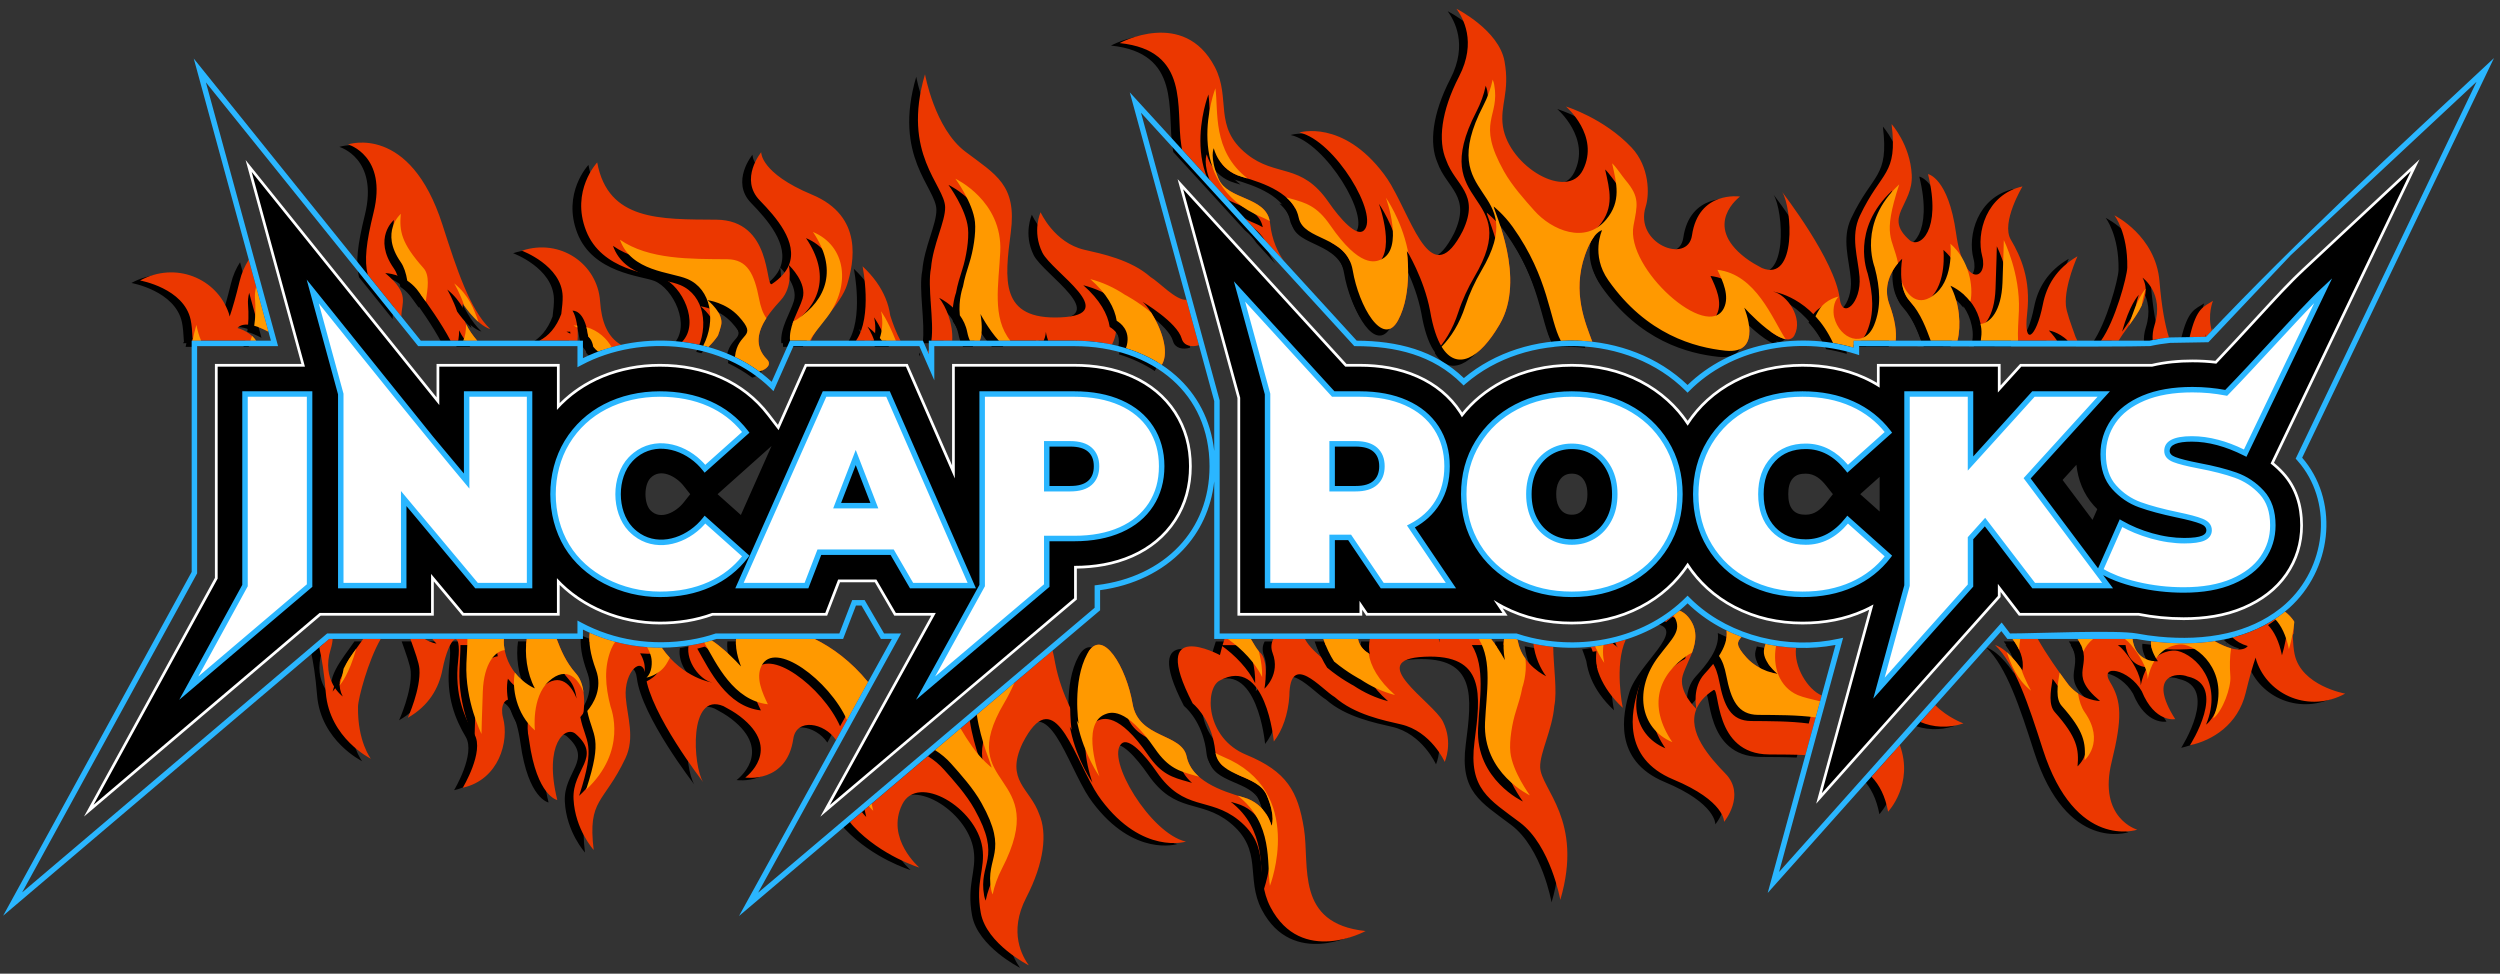
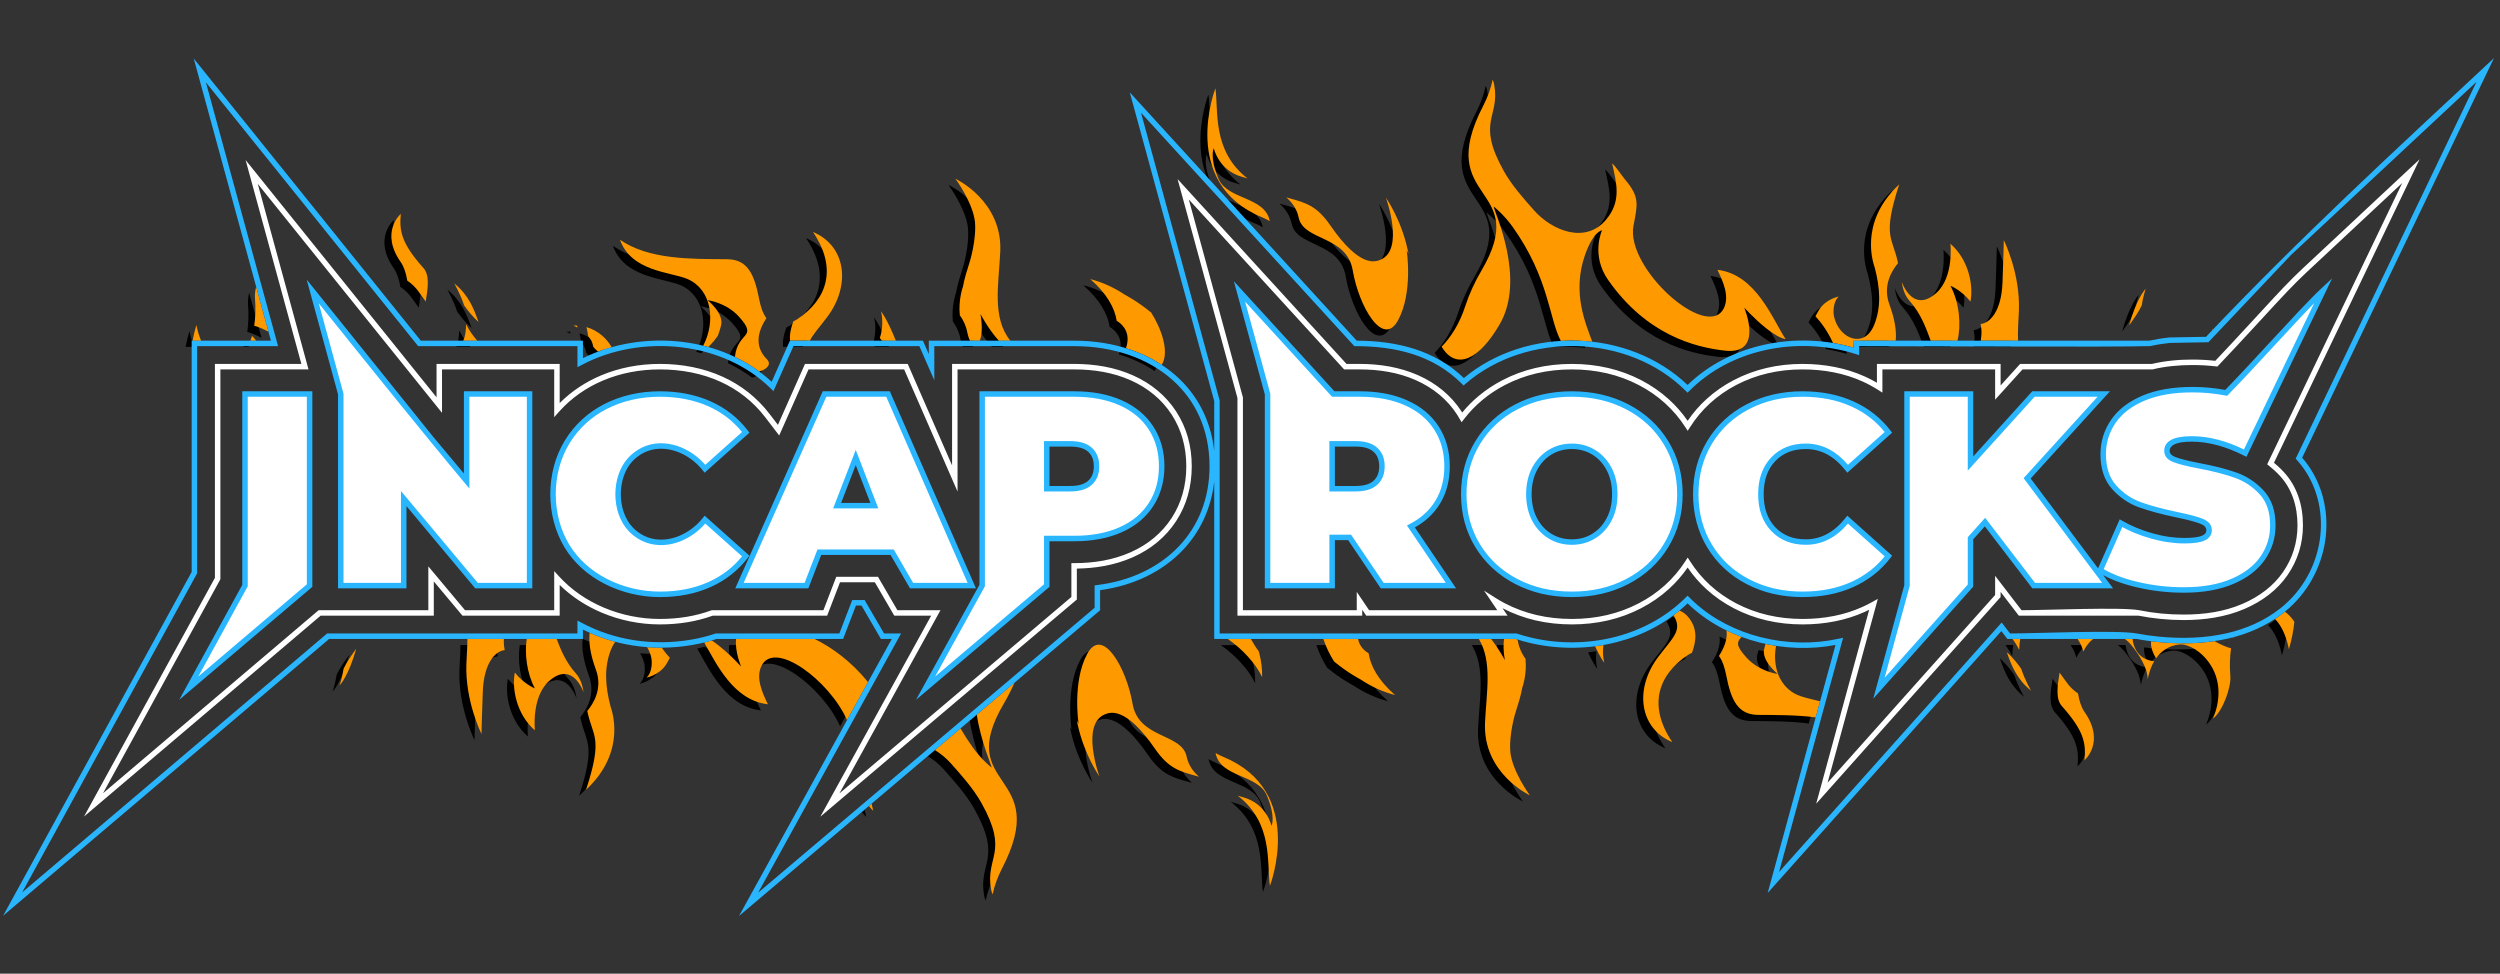
<svg xmlns="http://www.w3.org/2000/svg" xml:space="preserve" width="855px" height="333px" version="1.1" shape-rendering="geometricPrecision" text-rendering="geometricPrecision" image-rendering="optimizeQuality" fill-rule="evenodd" clip-rule="evenodd" viewBox="0 0 855 333">
  <rect x="0" y="0" width="855" height="333" fill="#333333" stroke="none" />
  <g id="Layer_x0020_1">
    <g id="_2202505506544">
-       <path fill="black" d="M781.49 213.21l-0.05 4.27c-0.15,0.1 -0.28,0.37 -0.39,0.73 0.05,0.03 0.08,0.04 0.08,0.04 0.12,2.53 0.3,4.74 0.65,6.37 2.3,10.81 17.29,13.45 17.29,13.45 -12.14,6.65 -26.26,0.74 -30.33,-11.2 -0.04,-0.11 -0.15,-0.52 -0.3,-1.12 -1.02,2.97 -2.15,6.91 -3.4,12.07 -2.65,10.93 -11.39,16.25 -19.07,17.93 0,0 13.19,-20.57 -0.84,-23.55 -3.18,-1.4 -14,-0.82 -4.2,14.59 0,0 -6.95,1.39 -11.43,-9.55 -4.36,-7.64 -14.79,-9.5 -10.82,-3.06 3.98,6.44 4.17,12.41 0.53,27.18 -4.78,19.41 8.74,23.25 8.74,23.25 0,0 -21.14,7.21 -32.27,-27.45 -4.97,-15.49 -9.42,-29.02 -16.35,-35.72 4.75,1.53 9.34,8.72 9.34,8.72 0.72,-3.98 -1.06,-7.66 -3.39,-10.79l8.65 0c3.07,5.44 7.37,11.44 9.45,14.27 0.32,0.48 0.66,0.92 1,1.34 0.14,0.18 0.24,0.31 0.23,0.28 4.6,5.32 10.63,5.34 10.63,5.34 -11.87,-9.86 -1.48,-11.79 -7.68,-21.23l18.77 0c1.14,8.47 8.69,7.62 8.69,7.62 -1.92,-2.84 -2.56,-5.09 -2.32,-6.82 0.83,0.1 1.67,0.19 2.52,0.28 6.34,0.61 12.84,0.61 19.16,-0.33 9.29,5.25 11.37,1.69 11.37,1.69 -2.25,-0.67 -3.97,-1.71 -5.21,-2.94 6.24,-1.62 12.18,-4.3 17.42,-8.42l0.52 -0.41c1.14,0.87 2.17,1.92 3.01,3.17zm-250.66 -95.76c-0.02,0 -0.03,0 -0.04,0l0.04 0zm-94.67 -27.28l24.86 27.2 -24.86 -27.2zm123.7 -18.7c-4.08,12.7 14.36,19.94 15.82,9.87 2.23,-15.4 16.43,-13.26 16.43,-13.26 0,0 -13.07,9.52 1.83,20.95 0.9,0.69 1.8,1.28 2.71,1.83 0.06,0.04 0.09,0.06 0.13,0.08 0.92,0.55 1.85,1.06 2.79,1.56 12.03,5.05 10.42,-20.48 6.96,-25.96 0,0 18.08,23.27 19.67,36.44 0.88,7.3 7.48,1.49 6.78,-7.47 -0.53,-6.68 -3.2,-13.83 0.11,-20.83 7.42,-15.68 12.98,-13.72 10.86,-31.38 0,0 6.35,7.01 6.89,17.38 0.53,10.36 -9.9,14.25 -0.73,22.31 3.4,3 11.06,-3.26 6.29,-22.59 0,0 6.95,1.17 9.6,20.23 2.65,19.05 11.06,15.82 8.94,7.88 -2.12,-7.94 1.32,-21.11 13.77,-23.91 0,0 -7.44,12.37 -3.99,18.21 3.44,5.83 6.91,13.68 5.58,25.19 -1.32,11.51 3.06,8.72 5.37,-3.03 1.25,-6.34 4.62,-12.31 11.85,-16.46 0,0 -4.5,9.9 -3.97,16.71 0.18,2.33 1.65,6.17 3.3,10.87 0.2,0.47 0.41,0.89 0.62,1.28l-3.23 0c-3.46,-3.17 -6.53,-3.48 -6.53,-3.48 0,0 1.48,1.46 2.85,3.48l-26.11 0c0.19,-1.38 0.32,-2.74 0.19,-4.03 -1.14,-10.98 -10.57,-14.77 -10.57,-14.77 3.15,5.93 3.7,13.67 2.39,18.8l-9.13 0c-1.48,-3.85 -3.19,-9.11 -7.32,-13.72 -4.21,-4.69 -2.44,-14.29 -2.44,-14.29 0,0 -7.71,6.6 -4.39,15.58 1.94,5.25 2.49,9.32 2.17,12.43l-14.38 0 0 2.4c-2.31,-0.68 -4.66,-1.21 -7.05,-1.61 -7.32,-15.83 -20.51,-17.58 -20.51,-17.58 4.76,0.98 10.46,9.1 7.28,14.99 -2.47,4.56 -11.42,-3.67 -15.31,-7.58 -1.08,-1.21 -1.84,-1.92 -1.84,-1.92 0,0 6.89,16.16 -6.49,14.71 -10.33,-1.12 -26.88,-5.38 -40,-24.1 -6.09,-8.68 -2.12,-17.09 -2.12,-17.09 0,0 -2.98,0.29 -5.86,8.53 -4.49,12.84 0.27,23.5 2.51,29.61 -1.68,-0.19 -3.37,-0.31 -5.06,-0.36 -1.9,-0.06 -3.8,-0.04 -5.69,0.08 -4.03,-7.47 -3.97,-21.42 -16.45,-38.95 -3.1,-4.36 -6.53,-7.03 -6.53,-7.03 0.17,1.83 11.18,24.62 2.05,40.31 -9.13,15.69 -19.96,17.96 -23.79,-4.63 -2.11,-11.11 -8,-20.62 -8,-20.62 0,0 2.22,14.35 -2.98,23.9 -5.2,9.54 -13.42,-4.96 -15.47,-17.07 -2.05,-12.11 -16.83,-10.01 -18.5,-18.11 -1.67,-8.11 -11.52,-11.69 -19.49,-13.96 -7.97,-2.28 -9.54,-9.76 -9.54,-9.76 0,0 -1.56,2.99 1.62,10.47 3.19,7.48 16.61,5.89 17.63,15.19 0.64,5.91 2.79,10.21 4.78,12.98l-6.44 -7.04c-1.04,-1.58 -2.37,-3.08 -4,-4.38l-24.45 -26.75c-0.08,-0.45 -0.15,-0.9 -0.23,-1.37 -2.04,-12.69 3.13,-32.52 -21.09,-35.04 0,0 21.94,-12.03 32.52,8.13 5.72,10.9 -0.72,20.45 10.97,29.84 10.01,8.03 18.54,2.76 27.98,16.46 3.98,5.78 9.55,11.95 12.01,9.67 5.5,-5.11 -9.9,-30.83 -22.03,-33.52 0,0 14.78,-4.6 28.92,14.22 0.83,1.11 1.61,2.29 2.32,3.51 0.04,0.05 0.06,0.09 0.09,0.13 0.04,0.08 0.09,0.16 0.13,0.24 7.88,13.75 13.95,35.94 24.41,15.58 6.07,-12.85 -2.57,-15.46 -5.67,-24.26 -2.83,-6.54 -1.77,-16.62 4.41,-28.58 6.19,-11.95 1.24,-20.17 -0.88,-23.16 0,0 14.48,7.29 16.42,17.93 1.95,10.65 -1.66,15.1 -0.53,22.39 2.12,13.66 22.08,25.43 27.38,14.78 5.82,-11.7 -5.83,-21.66 -5.83,-21.66 0,0 12.88,3.9 22.43,14 6.18,6.54 6.18,16.05 4.86,20.18zm-190.99 152.96c5.2,-9.55 13.42,4.95 15.47,17.06 2.05,12.11 16.84,10.01 18.51,18.11 1.67,8.11 11.51,11.69 19.48,13.96 7.97,2.28 9.54,9.76 9.54,9.76 0,0 1.57,-2.99 -1.62,-10.47 -3.19,-7.48 -16.6,-5.89 -17.62,-15.19 -1.01,-9.3 -5.76,-14.61 -7.73,-16.25 -15.5,-29.89 9.33,-16.52 9.33,-16.52 0.53,-2.24 1.06,-4.06 1.58,-5.52l8.99 0c1.14,1.9 2.18,3.78 3.08,4.54 3.31,2.8 1.59,12.46 1.59,12.46 0,0 5.56,-4.9 2.79,-12.18 -0.7,-1.83 -0.48,-3.47 0.27,-4.82l10.78 0c2.7,5.38 12.91,11.4 12.91,11.4 -1.83,-1.55 -4.99,-6.38 -6.61,-11.4l11.85 0c0.69,3.66 4.04,5.13 4.04,5.13 -0.36,-1.43 -0.4,-3.25 0.02,-5.13l23.56 0c0.17,0.72 0.23,1.17 0.23,1.17 0,0 0,-0.46 0.13,-1.17l17.54 0c2.8,3.57 4.69,7.25 4.69,7.25 -0.52,-3.05 -0.54,-5.48 -0.26,-7.25l3.97 0 0.62 0.2c0.07,0.28 0.14,0.57 0.2,0.88 1.54,7.93 9.6,11.67 9.6,11.67 -1.92,-2.51 -3.83,-6.57 -4.36,-11.1 2.24,0.47 4.5,0.83 6.78,1.06 0.08,6.72 1.43,15.2 0.36,20.26 -0.64,7.98 -4.92,15.88 -4.83,20.81 0.15,7.6 14.98,18.06 6.89,45.46 0,0 -3.29,-18.53 -13.78,-26.45 -10.48,-7.92 -17.67,-11.41 -15.57,-27.56 2.09,-16.16 3.89,-30.1 -17.07,-29.15 -20.97,0.95 2.99,15.5 6.29,22.18 3.59,7.29 0.6,13.78 0.6,13.78 0,0 -4.65,-10.45 -14.98,-12.83 -5.82,-1.34 -15.92,-3.37 -22.62,-9.32 -4.53,-2.65 -15.36,-15.93 -15.53,-0.41 -0.4,6.24 -2.39,11.89 -5.31,15.59 0,0 -2.69,-29.6 -18.58,-20.81 -5.1,2.83 -4.78,19.63 9.13,25.36 13.92,5.72 17.7,12.53 19.74,25.23 2.05,12.69 -3.13,32.52 21.1,35.04 0,0 -21.94,12.03 -32.52,-8.13 -5.72,-10.9 0.72,-20.45 -10.98,-29.84 -10.01,-8.03 -18.53,-2.76 -27.97,-16.46 -3.98,-5.77 -9.55,-11.95 -12.01,-9.67 -5.5,5.11 9.89,30.83 22.03,33.52 0,0 -14.78,4.6 -28.92,-14.22 -0.84,-1.11 -1.61,-2.29 -2.33,-3.51 -0.04,-0.05 -0.06,-0.09 -0.08,-0.13 -0.05,-0.08 -0.09,-0.16 -0.14,-0.24 -7.88,-13.75 -13.95,-35.94 -24.4,-15.58 -6.07,12.85 2.57,15.46 5.67,24.26 2.82,6.54 1.76,16.62 -4.42,28.58 -6.18,11.95 -1.23,20.17 0.88,23.16 0,0 -14.48,-7.29 -16.42,-17.93 -1.94,-10.65 1.66,-15.1 0.53,-22.39 -2.12,-13.66 -22.07,-25.43 -27.37,-14.78 -5.83,11.71 5.83,21.67 5.83,21.67 0,0 -12.88,-3.91 -22.43,-14.01 -0.48,-0.51 -0.92,-1.03 -1.32,-1.57 12.6,-10.68 25.21,-21.36 37.81,-32.03l0.33 -0.28c1.75,-1.48 3.49,-2.96 5.24,-4.44 8.64,-7.31 17.28,-14.62 25.92,-21.92 0.33,1.34 0.64,2.79 0.91,4.38 2.1,11.11 7.99,20.63 7.99,20.63 0,0 -2.22,-14.36 2.98,-23.9zm290.02 17.59c4.09,4.2 9.62,6.23 9.62,6.23 -5.21,1.74 -10.37,1.38 -14.76,-0.48l5.14 -5.75zm61.25 -167.51c0,0 14.15,6.93 15.43,22.58 0.7,8.62 1.89,15.07 3.26,19.2 -1.13,0.12 -2.26,0.27 -3.4,0.45 -0.73,0.12 -1.47,0.25 -2.2,0.4 -0.11,-1.6 0.08,-3.31 0.63,-5.08 3.45,-10.89 -4.1,-16.25 -4.1,-16.25 4.01,7.44 -4.16,14.82 -8.18,21.56l-6.02 0c4.84,-6.73 8.93,-21.96 8.98,-25.03 0.21,-11.97 -4.4,-17.83 -4.4,-17.83zm-108.88 147.9c-0.8,6.44 3.97,14.25 8.78,16.29l-5.58 20.39c-3.99,-0.19 -8.19,-0.19 -12.44,-0.22 -19.12,-0.14 -16.71,-23.04 -18.97,-22.04 -3.07,2.02 -4.91,4.21 -5.85,6.47 -0.13,-0.63 -1.47,-7.34 2.75,-11.95 3.52,-3.85 8.26,-9.4 7.54,-14.86 1.67,0.81 3.38,1.54 5.12,2.19 -1.5,1.73 -2.22,2.72 1.71,7.06 4.38,4.85 10.68,5.6 10.68,5.6 0,0 -5.68,-4.46 -4.61,-8.67 0.14,-0.55 0.28,-1.08 0.44,-1.59 3.44,0.74 6.94,1.19 10.43,1.33zm-24.13 43.03c7.1,7.3 -0.48,16.5 -0.48,16.5 0,0 0.39,-7.11 -17.37,-14.51 -17.76,-7.41 -14.26,-23.36 -12.03,-30.69 2.95,-9.67 19.88,-21.54 9.06,-23.35 1.77,-1.13 3.48,-2.38 5.11,-3.73 1.09,0.46 2.09,1.16 2.93,2.17 5.83,6.96 -0.19,14.48 -1.84,20.05 -1.61,5.38 4.28,11.07 4.68,11.45 -3.2,7.8 4.44,16.45 9.94,22.11zm59.62 -9.82c4.9,13.39 -4,22.83 -4,22.83 -0.99,-5.31 -2.96,-9.17 -5.69,-11.98l9.69 -10.85zm-93.7 -36.04c-4.07,8.75 -1.05,23.35 -1.05,23.35 -3.78,-3.52 -6.29,-7.16 -7.82,-10.81 -0.85,-2.03 -1.37,-4.03 -1.66,-6.02 -0.4,-1.28 -0.88,-2.66 -1.42,-4.04 2.5,-0.27 4.97,-0.68 7.41,-1.24 1.06,0.94 1.83,1.5 1.83,1.5 0,0 -0.45,-0.65 -1,-1.7l0.74 -0.19c1,-0.26 1.99,-0.54 2.97,-0.85zm-259.16 14.54l-10.94 19.84c-4.04,-6.03 -13.59,-7.58 -14.63,-0.45 -2.23,15.4 -16.42,13.27 -16.42,13.27 0,0 13.07,-9.53 -1.83,-20.96 -0.9,-0.69 -1.8,-1.28 -2.71,-1.83 -0.06,-0.04 -0.1,-0.05 -0.13,-0.08 -0.93,-0.55 -1.86,-1.06 -2.79,-1.56 -12.03,-5.05 -10.42,20.48 -6.97,25.96 0,0 -18.08,-23.27 -19.67,-36.44 -0.88,-7.3 -7.48,-1.49 -6.77,7.47 0.52,6.68 3.19,13.83 -0.11,20.83 -7.42,15.69 -12.98,13.72 -10.86,31.38 0,0 -6.36,-7.01 -6.89,-17.38 -0.53,-10.36 9.89,-14.25 0.73,-22.31 -3.4,-3 -11.06,3.26 -6.29,22.59 0,0 -6.96,-1.17 -9.6,-20.23 -2.65,-19.05 -11.06,-15.82 -8.95,-7.88 2.12,7.94 -1.32,21.11 -13.77,23.91 0,0 7.44,-12.37 4,-18.21 -3.45,-5.83 -6.91,-13.68 -5.59,-25.19 1.32,-11.51 -3.06,-8.72 -5.37,3.04 -1.24,6.33 -4.61,12.3 -11.85,16.45 0,0 4.51,-9.9 3.98,-16.71 -0.18,-2.23 -1.53,-5.84 -3.09,-10.26l4.89 0c2.32,1.42 4.04,1.59 4.04,1.59 0,0 -0.62,-0.61 -1.43,-1.59l24.48 0c-0.05,0.73 -0.06,1.45 0.02,2.14 1.13,10.98 10.56,14.77 10.56,14.77 -2.78,-5.24 -3.53,-11.89 -2.77,-16.91l10.23 0c1.35,3.58 3.12,7.94 6.61,11.83 4.2,4.7 2.44,14.29 2.44,14.29 0,0 7.71,-6.6 4.39,-15.57 -1.99,-5.38 -2.52,-9.52 -2.15,-12.66 4.76,2.12 9.74,3.58 14.84,4.37 3.23,0.51 6.51,0.75 9.8,0.73 7.4,10.61 17.28,11.91 17.28,11.91 -4.16,-0.85 -9.01,-7.13 -8.09,-12.62l0.99 -0.16c1.5,-0.25 2.99,-0.56 4.46,-0.92 0.83,-0.21 1.66,-0.43 2.48,-0.68 3.03,1.98 6.24,5.02 8.19,6.97 1.08,1.21 1.84,1.92 1.84,1.92 0,0 -2.21,-5.18 -1.7,-9.41l26.83 0c6.08,3 12.43,7.62 18.29,14.75zm83.42 -115.42c0.03,0 0.05,0.01 0.08,0.01l-0.08 -0.01zm-24.41 -45.26c0,0 4.64,10.46 14.97,12.83 5.82,1.34 15.92,3.37 22.62,9.32 2.99,1.75 8.71,8.11 12.31,7.8l4.25 15.51c-2.53,0.78 -5.19,0.23 -5.89,-2.24 -1.59,-5.63 -13.37,-12.58 -13.37,-12.58 3.18,2.69 10.37,15.3 6.54,21.56 -3.7,-2.43 -7.84,-4.34 -12.29,-5.72 0.15,-0.33 0.27,-0.67 0.36,-1.02 1.5,-6.18 -3.89,-8.55 -3.89,-8.55 0.56,2.25 0.32,5.46 -1.2,8.35 -4.1,-0.88 -8.41,-1.33 -12.85,-1.33l-8.98 0c-0.61,-1.74 -0.78,-3.06 -0.78,-3.06 0,0 0,1.42 -0.73,3.06l-15.35 0c-3.65,-4.02 -6.29,-9.13 -6.29,-9.13 0.75,4.34 0.47,7.43 -0.23,9.13l-3.34 0c-0.37,-0.72 -0.71,-1.71 -0.95,-2.97 -1.55,-7.92 -9.6,-11.67 -9.6,-11.67 2.4,3.15 4.8,8.73 4.46,14.64l-7.12 0c0.98,-6.9 -1.46,-18.55 -0.12,-24.86 0.64,-7.98 4.92,-15.88 4.82,-20.81 -0.15,-7.6 -14.97,-18.06 -6.89,-45.46 0,0 3.3,18.53 13.78,26.45 10.49,7.92 17.67,11.41 15.58,27.56 -2.1,16.16 -3.9,30.1 17.07,29.15 20.96,-0.95 -3,-15.5 -6.29,-22.18 -3.6,-7.29 -0.6,-13.78 -0.6,-13.78zm-51.42 35.32c0.87,2.73 2.06,5.94 3.52,8.61l-6.34 0c-2.2,-2.82 -5,-4.84 -5,-4.84 0,0 1.45,2.07 2.35,4.84l-6.26 0c5.81,-8.25 2.26,-25.45 2.26,-25.45 3.77,3.52 6.28,7.16 7.81,10.82 0.85,2.02 1.38,4.02 1.66,6.02zm-174.26 110.61c-4.28,7.35 -7.71,20.34 -7.76,23.14 -0.21,11.97 4.4,17.83 4.4,17.83 0,0 -14.15,-6.93 -15.42,-22.58 -0.52,-6.38 -1.31,-11.57 -2.24,-15.51l3.39 -2.88 1.19 0c-0.07,1.1 -0.27,2.25 -0.64,3.42 -3.45,10.89 4.1,16.25 4.1,16.25 -3.64,-6.74 2.75,-13.44 6.97,-19.67l6.01 0zm-11.17 -169.13c0,0 21.15,-7.21 32.28,27.45 4.97,15.49 9.41,29.02 16.34,35.72 -4.74,-1.53 -9.34,-8.72 -9.34,-8.72 -0.87,4.82 1.91,9.18 4.91,12.68l-9.14 0c-3.05,-5.87 -8.15,-13 -10.48,-16.16 -0.32,-0.48 -0.65,-0.92 -1,-1.34 -0.14,-0.18 -0.23,-0.31 -0.23,-0.28 -4.59,-5.32 -10.62,-5.34 -10.62,-5.34 8.62,7.17 5.49,10.15 5.51,14.86l-11.49 -14.28c-1.22,-4.91 -0.56,-10.95 2,-21.34 4.78,-19.41 -8.74,-23.25 -8.74,-23.25zm-33.95 39.44l6.73 24.61c-8.62,-4.61 -10.57,-1.25 -10.57,-1.25 3.05,0.9 5.12,2.5 6.34,4.33l-22.03 0c0.14,-0.1 0.27,-0.37 0.39,-0.73 -0.06,-0.03 -0.08,-0.04 -0.08,-0.04 -0.13,-2.53 -0.31,-4.74 -0.65,-6.37 -2.3,-10.81 -17.29,-13.45 -17.29,-13.45 12.14,-6.64 26.25,-0.74 30.33,11.2 0.03,0.11 0.14,0.52 0.29,1.12 1.03,-2.97 2.15,-6.91 3.41,-12.07 0.68,-2.81 1.76,-5.25 3.13,-7.35zm175.25 -36.77c0,0 -0.39,7.11 17.37,14.51 17.76,7.41 14.27,23.36 12.03,30.69 -2.05,6.73 -10.88,14.54 -12.4,19.26l-7.14 0c-0.48,-5.19 3.08,-10.32 4.29,-14.4 1.6,-5.38 -4.29,-11.07 -4.69,-11.45 3.21,-7.8 -4.44,-16.45 -9.94,-22.11 -7.09,-7.3 0.48,-16.5 0.48,-16.5zm-15.36 23.07c19.11,0.14 16.71,23.04 18.96,22.04 3.07,-2.02 4.92,-4.21 5.85,-6.47 0.14,0.63 1.48,7.34 -2.75,11.96 -4.69,5.13 -11.56,13.3 -4.73,20.24 1.69,1.72 -0.07,3.41 -2.65,4.16 -2.6,-1.92 -5.39,-3.57 -8.31,-4.97 0.9,-8.88 8.17,-6.26 1.32,-13.83 -4.38,-4.85 -10.67,-5.6 -10.67,-5.6 0,0 5.68,4.46 4.61,8.67 -0.32,1.26 -0.68,2.38 -1.07,3.44 -0.78,1.2 -1.93,2.57 -3.3,3.93 -2.86,-0.8 -5.79,-1.38 -8.75,-1.75l-0.23 -0.02c6.27,-6.5 -0.14,-19.22 -6.5,-21.71 -4.49,-1.77 -21.01,-2.68 -26.32,-16.34 -5.32,-13.65 3.8,-23.33 3.8,-23.33 3.74,20.1 21.62,19.44 40.74,19.58zm-39.74 27.93c0.47,7.08 2.54,12.19 7.16,14.89 -2.68,0.59 -5.31,1.36 -7.86,2.32 -1.78,-1.49 -3.12,-3.41 -3.43,-5.6 -1.23,-8.97 -5.29,-8.41 -5.29,-8.41 1.27,1.98 2.06,6.32 1.7,10.26l-13.08 0c3.16,-1.55 5.84,-4.59 7.53,-9.13 0.31,-2.39 0.51,-4.5 0.46,-6.09 -0.32,-10.54 -13.95,-15.55 -13.95,-15.55 13.1,-4.37 25.89,4.5 26.76,17.31zm112.42 16.62l0 1.45 -0.35 -0.82c0.12,-0.19 0.24,-0.4 0.35,-0.63zm439.18 -16.79c0,0 -1.99,4.73 -0.39,10.21l-1.99 2.1 -5.6 0.1 0.08 -0.32c2.34,-9.89 4.73,-10.03 7.9,-12.09z" />
-       <path fill="#EB3700" d="M784.48 212.36l-0.06 4.27c-0.15,0.1 -0.27,0.37 -0.39,0.73 0.05,0.03 0.08,0.04 0.08,0.03 0.13,2.54 0.3,4.74 0.65,6.38 2.3,10.81 17.29,13.45 17.29,13.45 -12.14,6.64 -26.25,0.74 -30.33,-11.2 -0.04,-0.11 -0.15,-0.52 -0.3,-1.13 -1.02,2.98 -2.15,6.92 -3.4,12.08 -2.65,10.93 -11.39,16.25 -19.07,17.93 0,0 13.2,-20.57 -0.84,-23.55 -3.18,-1.4 -13.99,-0.82 -4.19,14.59 0,0 -6.96,1.39 -11.44,-9.55 -4.35,-7.65 -14.79,-9.5 -10.81,-3.06 3.97,6.44 4.16,12.41 0.53,27.18 -4.79,19.4 8.74,23.25 8.74,23.25 0,0 -21.15,7.21 -32.28,-27.45 -4.97,-15.49 -9.41,-29.02 -16.35,-35.72 4.75,1.53 9.34,8.72 9.34,8.72 0.72,-3.99 -1.05,-7.66 -3.38,-10.79l8.64 0c3.07,5.44 7.37,11.44 9.45,14.26 0.33,0.49 0.66,0.93 1.01,1.35 0.13,0.18 0.23,0.31 0.22,0.28 4.6,5.32 10.63,5.34 10.63,5.34 -11.86,-9.86 -1.47,-11.79 -7.68,-21.23l18.77 0c1.14,8.47 8.69,7.62 8.69,7.62 -1.92,-2.84 -2.56,-5.09 -2.31,-6.83 0.83,0.11 1.66,0.2 2.52,0.28 6.33,0.62 12.83,0.62 19.15,-0.32 9.29,5.25 11.37,1.68 11.37,1.68 -2.25,-0.66 -3.97,-1.7 -5.2,-2.93 6.23,-1.62 12.17,-4.3 17.41,-8.42l0.52 -0.41c1.14,0.87 2.17,1.92 3.02,3.17zm-250.67 -95.77c-0.01,0 -0.02,0.01 -0.04,0.01l0.04 -0.01zm-94.67 -27.27l24.86 27.2 -24.86 -27.2zm123.7 -18.7c-4.07,12.7 14.36,19.94 15.82,9.87 2.24,-15.4 16.43,-13.27 16.43,-13.27 0,0 -13.07,9.53 1.83,20.96 0.9,0.69 1.8,1.28 2.71,1.83 0.06,0.04 0.1,0.05 0.13,0.08 0.92,0.55 1.86,1.06 2.79,1.56 12.03,5.05 10.42,-20.48 6.96,-25.96 0,0 18.08,23.27 19.67,36.44 0.88,7.3 7.49,1.49 6.78,-7.47 -0.53,-6.68 -3.19,-13.83 0.11,-20.83 7.42,-15.69 12.98,-13.73 10.86,-31.38 0,0 6.36,7.01 6.89,17.37 0.53,10.37 -9.89,14.26 -0.73,22.32 3.4,2.99 11.06,-3.26 6.29,-22.6 0,0 6.95,1.18 9.6,20.24 2.65,19.05 11.06,15.81 8.94,7.87 -2.12,-7.93 1.33,-21.1 13.78,-23.9 0,0 -7.44,12.37 -4,18.21 3.45,5.83 6.91,13.68 5.59,25.19 -1.33,11.51 3.05,8.72 5.37,-3.04 1.24,-6.33 4.61,-12.3 11.84,-16.46 0,0 -4.5,9.9 -3.97,16.72 0.18,2.33 1.65,6.17 3.31,10.87 0.2,0.47 0.4,0.89 0.61,1.28l-3.22 0c-3.46,-3.17 -6.54,-3.49 -6.54,-3.49 0,0 1.48,1.47 2.85,3.49l-26.11 0c0.2,-1.38 0.32,-2.75 0.19,-4.03 -1.14,-10.99 -10.57,-14.77 -10.57,-14.77 3.15,5.93 3.71,13.67 2.4,18.8l-9.14 0c-1.47,-3.85 -3.19,-9.11 -7.32,-13.73 -4.2,-4.69 -2.44,-14.28 -2.44,-14.28 0,0 -7.71,6.59 -4.39,15.57 1.94,5.26 2.49,9.33 2.17,12.44l-14.37 0 0 2.4c-2.31,-0.68 -4.67,-1.21 -7.06,-1.61 -7.32,-15.84 -20.51,-17.59 -20.51,-17.59 4.77,0.99 10.46,9.11 7.28,14.99 -2.46,4.57 -11.42,-3.66 -15.31,-7.58 -1.08,-1.2 -1.84,-1.91 -1.84,-1.91 0,0 6.89,16.16 -6.49,14.71 -10.33,-1.12 -26.87,-5.39 -40,-24.1 -6.09,-8.68 -2.12,-17.09 -2.12,-17.09 0,0 -2.97,0.28 -5.86,8.53 -4.49,12.84 0.28,23.5 2.51,29.61 -1.68,-0.19 -3.36,-0.31 -5.05,-0.37 -1.9,-0.06 -3.81,-0.03 -5.7,0.08 -4.03,-7.46 -3.97,-21.41 -16.45,-38.95 -3.1,-4.35 -6.53,-7.02 -6.53,-7.02 0.18,1.83 11.18,24.62 2.05,40.31 -9.12,15.69 -19.96,17.95 -23.79,-4.63 -2.1,-11.11 -7.99,-20.63 -7.99,-20.63 0,0 2.21,14.36 -2.98,23.9 -5.21,9.55 -13.43,-4.95 -15.48,-17.06 -2.05,-12.12 -16.83,-10.01 -18.5,-18.11 -1.67,-8.11 -11.52,-11.69 -19.49,-13.96 -7.96,-2.28 -9.54,-9.76 -9.54,-9.76 0,0 -1.56,2.99 1.63,10.47 3.19,7.48 16.6,5.89 17.62,15.19 0.64,5.91 2.79,10.21 4.78,12.98l-6.43 -7.04c-1.05,-1.59 -2.37,-3.08 -4.01,-4.38l-24.44 -26.75c-0.08,-0.45 -0.16,-0.91 -0.24,-1.37 -2.04,-12.69 3.13,-32.52 -21.09,-35.04 0,0 21.94,-12.03 32.52,8.13 5.72,10.9 -0.72,20.45 10.98,29.84 10,8.03 18.53,2.76 27.97,16.46 3.98,5.77 9.55,11.95 12.01,9.67 5.5,-5.11 -9.89,-30.83 -22.03,-33.52 0,0 14.78,-4.6 28.92,14.22 0.84,1.11 1.61,2.28 2.33,3.51 0.04,0.05 0.06,0.09 0.08,0.13 0.05,0.08 0.09,0.16 0.13,0.23 7.89,13.75 13.96,35.95 24.41,15.59 6.07,-12.85 -2.57,-15.46 -5.67,-24.26 -2.82,-6.54 -1.76,-16.63 4.42,-28.58 6.18,-11.95 1.23,-20.17 -0.89,-23.16 0,0 14.49,7.28 16.43,17.93 1.94,10.65 -1.66,15.1 -0.53,22.39 2.12,13.66 22.07,25.43 27.37,14.78 5.83,-11.71 -5.83,-21.67 -5.83,-21.67 0,0 12.88,3.91 22.43,14.01 6.18,6.54 6.18,16.05 4.86,20.18zm-190.98 152.95c5.2,-9.54 13.42,4.96 15.47,17.07 2.05,12.11 16.83,10.01 18.5,18.11 1.67,8.11 11.52,11.69 19.49,13.96 7.96,2.28 9.54,9.75 9.54,9.75 0,0 1.56,-2.98 -1.63,-10.46 -3.19,-7.48 -16.6,-5.89 -17.62,-15.19 -1.01,-9.3 -5.75,-14.62 -7.72,-16.26 -15.51,-29.89 9.33,-16.51 9.33,-16.51 0.52,-2.25 1.05,-4.06 1.57,-5.52l8.99 0c1.14,1.9 2.18,3.78 3.08,4.54 3.31,2.8 1.59,12.46 1.59,12.46 0,0 5.56,-4.9 2.79,-12.18 -0.69,-1.83 -0.47,-3.47 0.27,-4.82l10.78 0c2.7,5.37 12.91,11.4 12.91,11.4 -1.83,-1.55 -4.99,-6.38 -6.61,-11.4l11.86 0c0.68,3.65 4.03,5.13 4.03,5.13 -0.36,-1.43 -0.39,-3.25 0.02,-5.13l23.56 0c0.17,0.72 0.23,1.17 0.23,1.17 0,0 0,-0.46 0.14,-1.17l17.53 0c2.8,3.57 4.69,7.24 4.69,7.24 -0.52,-3.04 -0.54,-5.47 -0.26,-7.24l3.97 0 0.62 0.2c0.07,0.28 0.14,0.57 0.2,0.88 1.55,7.92 9.6,11.67 9.6,11.67 -1.91,-2.51 -3.83,-6.57 -4.35,-11.11 2.23,0.48 4.5,0.84 6.77,1.07 0.08,6.72 1.43,15.2 0.36,20.26 -0.64,7.98 -4.92,15.88 -4.83,20.81 0.16,7.6 14.98,18.05 6.89,45.46 0,0 -3.29,-18.53 -13.77,-26.45 -10.49,-7.92 -17.67,-11.41 -15.58,-27.56 2.1,-16.16 3.9,-30.1 -17.07,-29.15 -20.96,0.95 3,15.5 6.29,22.18 3.59,7.28 0.6,13.78 0.6,13.78 0,0 -4.64,-10.46 -14.98,-12.83 -5.82,-1.34 -15.91,-3.37 -22.62,-9.32 -4.53,-2.65 -15.35,-15.93 -15.53,-0.41 -0.4,6.24 -2.39,11.89 -5.31,15.59 0,0 -2.69,-29.6 -18.58,-20.81 -5.1,2.83 -4.78,19.63 9.14,25.35 13.91,5.73 17.69,12.54 19.74,25.24 2.04,12.69 -3.13,32.52 21.09,35.04 0,0 -21.94,12.03 -32.52,-8.13 -5.72,-10.9 0.72,-20.46 -10.98,-29.84 -10,-8.03 -18.53,-2.76 -27.97,-16.46 -3.98,-5.78 -9.55,-11.96 -12.01,-9.67 -5.5,5.11 9.89,30.83 22.03,33.52 0,0 -14.78,4.6 -28.92,-14.22 -0.84,-1.11 -1.61,-2.29 -2.33,-3.51 -0.03,-0.05 -0.06,-0.09 -0.08,-0.13 -0.05,-0.08 -0.09,-0.16 -0.13,-0.24 -7.89,-13.75 -13.96,-35.94 -24.41,-15.58 -6.07,12.85 2.57,15.46 5.67,24.26 2.83,6.54 1.76,16.62 -4.42,28.58 -6.18,11.95 -1.23,20.17 0.89,23.16 0,0 -14.48,-7.29 -16.43,-17.93 -1.94,-10.65 1.66,-15.1 0.53,-22.39 -2.11,-13.66 -22.07,-25.43 -27.37,-14.78 -5.83,11.7 5.83,21.66 5.83,21.66 0,0 -12.88,-3.9 -22.43,-14.01 -0.48,-0.5 -0.91,-1.02 -1.32,-1.56 12.6,-10.68 25.21,-21.36 37.82,-32.04l0.32 -0.27c1.75,-1.48 3.5,-2.96 5.24,-4.44 8.64,-7.31 17.28,-14.62 25.92,-21.93 0.34,1.35 0.64,2.8 0.91,4.38 2.1,11.12 7.99,20.63 7.99,20.63 0,0 -2.21,-14.35 2.99,-23.9zm290.01 17.59c4.1,4.21 9.62,6.24 9.62,6.24 -5.21,1.74 -10.37,1.38 -14.75,-0.49l5.13 -5.75zm61.26 -167.51c0,0 14.14,6.94 15.42,22.59 0.71,8.62 1.89,15.07 3.26,19.2 -1.12,0.12 -2.26,0.27 -3.4,0.45 -0.73,0.12 -1.46,0.25 -2.2,0.39 -0.1,-1.6 0.08,-3.3 0.64,-5.07 3.45,-10.9 -4.11,-16.25 -4.11,-16.25 4.02,7.43 -4.15,14.81 -8.18,21.56l-6.02 0c4.84,-6.73 8.93,-21.97 8.99,-25.03 0.21,-11.97 -4.4,-17.84 -4.4,-17.84zm-108.89 147.91c-0.79,6.44 3.97,14.25 8.78,16.29l-5.57 20.39c-4,-0.2 -8.19,-0.19 -12.45,-0.22 -19.12,-0.14 -16.71,-23.04 -18.96,-22.04 -3.08,2.02 -4.92,4.21 -5.85,6.47 -0.14,-0.63 -1.48,-7.34 2.74,-11.96 3.52,-3.84 8.26,-9.39 7.54,-14.86 1.67,0.82 3.38,1.55 5.12,2.2 -1.49,1.73 -2.21,2.72 1.71,7.06 4.39,4.85 10.68,5.6 10.68,5.6 0,0 -5.68,-4.46 -4.61,-8.67 0.14,-0.56 0.29,-1.08 0.44,-1.59 3.44,0.74 6.94,1.19 10.43,1.33zm-24.13 43.03c7.1,7.3 -0.47,16.49 -0.47,16.49 0,0 0.38,-7.1 -17.37,-14.5 -17.77,-7.41 -14.27,-23.36 -12.03,-30.7 2.94,-9.66 19.87,-21.53 9.05,-23.34 1.77,-1.14 3.48,-2.38 5.11,-3.73 1.09,0.46 2.09,1.16 2.94,2.17 5.82,6.96 -0.2,14.48 -1.85,20.05 -1.6,5.38 4.29,11.07 4.68,11.45 -3.2,7.8 4.44,16.45 9.94,22.11zm59.62 -9.82c4.9,13.39 -4,22.83 -4,22.83 -0.98,-5.31 -2.96,-9.17 -5.68,-11.98l9.68 -10.85zm-93.7 -36.04c-4.06,8.75 -1.05,23.35 -1.05,23.35 -3.77,-3.52 -6.29,-7.16 -7.82,-10.82 -0.84,-2.02 -1.37,-4.02 -1.65,-6.02 -0.41,-1.27 -0.88,-2.66 -1.42,-4.04 2.49,-0.26 4.97,-0.67 7.4,-1.23 1.06,0.94 1.83,1.5 1.83,1.5 0,0 -0.44,-0.65 -1,-1.7l0.74 -0.19c1,-0.26 1.99,-0.54 2.97,-0.85zm-259.16 14.54l-10.94 19.84c-4.04,-6.03 -13.59,-7.59 -14.62,-0.45 -2.24,15.4 -16.43,13.26 -16.43,13.26 0,0 13.07,-9.52 -1.83,-20.95 -0.9,-0.69 -1.8,-1.28 -2.71,-1.83 -0.06,-0.04 -0.09,-0.06 -0.13,-0.08 -0.92,-0.55 -1.85,-1.06 -2.79,-1.56 -12.03,-5.05 -10.42,20.48 -6.96,25.95 0,0 -18.08,-23.27 -19.67,-36.43 -0.88,-7.3 -7.48,-1.5 -6.78,7.47 0.53,6.68 3.2,13.83 -0.11,20.82 -7.42,15.69 -12.98,13.73 -10.86,31.38 0,0 -6.36,-7 -6.89,-17.37 -0.53,-10.36 9.9,-14.25 0.73,-22.31 -3.4,-3 -11.06,3.26 -6.29,22.59 0,0 -6.95,-1.18 -9.6,-20.23 -2.65,-19.05 -11.06,-15.82 -8.94,-7.88 2.12,7.94 -1.33,21.11 -13.78,23.91 0,0 7.44,-12.37 4,-18.21 -3.44,-5.84 -6.91,-13.68 -5.59,-25.19 1.33,-11.51 -3.05,-8.73 -5.37,3.03 -1.24,6.34 -4.61,12.31 -11.84,16.46 0,0 4.5,-9.9 3.97,-16.72 -0.17,-2.22 -1.52,-5.83 -3.09,-10.25l4.89 0c2.32,1.42 4.04,1.59 4.04,1.59 0,0 -0.62,-0.61 -1.43,-1.59l24.48 0c-0.05,0.73 -0.05,1.44 0.02,2.13 1.14,10.99 10.57,14.78 10.57,14.78 -2.78,-5.24 -3.54,-11.89 -2.78,-16.91l10.24 0c1.35,3.58 3.11,7.94 6.6,11.83 4.2,4.69 2.44,14.29 2.44,14.29 0,0 7.71,-6.6 4.39,-15.58 -1.99,-5.38 -2.52,-9.52 -2.15,-12.65 4.76,2.12 9.75,3.58 14.84,4.37 3.24,0.51 6.52,0.75 9.81,0.73 7.4,10.6 17.27,11.91 17.27,11.91 -4.15,-0.85 -9.01,-7.13 -8.09,-12.62l0.99 -0.16c1.5,-0.25 2.99,-0.56 4.46,-0.92 0.83,-0.21 1.66,-0.43 2.48,-0.68 3.03,1.98 6.24,5.01 8.19,6.97 1.08,1.21 1.84,1.92 1.84,1.92 0,0 -2.21,-5.18 -1.7,-9.41l26.84 0c6.08,3 12.43,7.61 18.28,14.75zm83.42 -115.43c0.03,0.01 0.05,0.01 0.08,0.02l-0.08 -0.02zm-24.41 -45.25c0,0 4.64,10.45 14.98,12.83 5.82,1.34 15.91,3.37 22.62,9.32 2.98,1.74 8.7,8.1 12.31,7.8l4.24 15.51c-2.53,0.78 -5.19,0.23 -5.88,-2.24 -1.59,-5.63 -13.38,-12.58 -13.38,-12.58 3.18,2.69 10.37,15.3 6.54,21.56 -3.7,-2.43 -7.84,-4.34 -12.29,-5.72 0.15,-0.33 0.28,-0.67 0.36,-1.02 1.5,-6.18 -3.89,-8.56 -3.89,-8.56 0.57,2.25 0.33,5.46 -1.2,8.35 -4.1,-0.87 -8.41,-1.32 -12.85,-1.32l-8.98 0c-0.6,-1.74 -0.78,-3.07 -0.78,-3.07 0,0 0,1.43 -0.73,3.07l-15.35 0c-3.65,-4.02 -6.28,-9.14 -6.28,-9.14 0.74,4.35 0.47,7.44 -0.24,9.14l-3.34 0c-0.37,-0.72 -0.7,-1.71 -0.95,-2.97 -1.54,-7.93 -9.6,-11.67 -9.6,-11.67 2.4,3.14 4.8,8.73 4.47,14.64l-7.13 0c0.98,-6.9 -1.45,-18.55 -0.12,-24.86 0.64,-7.98 4.92,-15.88 4.83,-20.81 -0.15,-7.61 -14.98,-18.06 -6.89,-45.46 0,0 3.29,18.53 13.77,26.45 10.49,7.92 17.68,11.4 15.58,27.56 -2.1,16.16 -3.9,30.09 17.07,29.14 20.97,-0.95 -3,-15.49 -6.29,-22.17 -3.59,-7.29 -0.6,-13.78 -0.6,-13.78zm-51.42 35.31c0.87,2.74 2.06,5.95 3.52,8.62l-6.34 0c-2.2,-2.82 -4.99,-4.84 -4.99,-4.84 0,0 1.44,2.07 2.34,4.84l-6.25 0c5.8,-8.25 2.25,-25.45 2.25,-25.45 3.77,3.52 6.29,7.16 7.81,10.81 0.86,2.02 1.38,4.03 1.66,6.02zm-174.25 110.62c-4.29,7.35 -7.72,20.33 -7.77,23.13 -0.21,11.98 4.4,17.84 4.4,17.84 0,0 -14.14,-6.93 -15.42,-22.58 -0.52,-6.38 -1.31,-11.57 -2.24,-15.51l3.39 -2.88 1.19 0c-0.06,1.1 -0.27,2.25 -0.64,3.41 -3.44,10.9 4.11,16.26 4.11,16.26 -3.64,-6.75 2.75,-13.45 6.97,-19.67l6.01 0zm-11.18 -169.13c0,0 21.15,-7.21 32.28,27.44 4.97,15.49 9.41,29.03 16.35,35.73 -4.75,-1.53 -9.34,-8.72 -9.34,-8.72 -0.87,4.82 1.91,9.18 4.9,12.68l-9.13 0c-3.06,-5.88 -8.15,-13 -10.48,-16.16 -0.33,-0.48 -0.66,-0.93 -1,-1.34 -0.15,-0.19 -0.24,-0.31 -0.23,-0.28 -4.6,-5.32 -10.63,-5.34 -10.63,-5.34 8.63,7.17 5.49,10.14 5.52,14.86l-11.5 -14.29c-1.22,-4.91 -0.56,-10.94 2,-21.33 4.79,-19.41 -8.74,-23.25 -8.74,-23.25zm-33.95 39.44l6.73 24.61c-8.61,-4.61 -10.57,-1.25 -10.57,-1.25 3.05,0.9 5.13,2.49 6.35,4.33l-22.04 0c0.15,-0.1 0.27,-0.37 0.39,-0.73 -0.05,-0.03 -0.08,-0.05 -0.08,-0.04 -0.13,-2.53 -0.3,-4.74 -0.65,-6.37 -2.3,-10.82 -17.29,-13.45 -17.29,-13.45 12.14,-6.65 26.25,-0.74 30.33,11.2 0.04,0.1 0.15,0.52 0.3,1.12 1.02,-2.97 2.15,-6.91 3.4,-12.07 0.68,-2.81 1.76,-5.25 3.13,-7.35zm175.25 -36.77c0,0 -0.38,7.11 17.38,14.51 17.76,7.4 14.26,23.36 12.03,30.69 -2.06,6.73 -10.89,14.53 -12.41,19.26l-7.14 0c-0.48,-5.19 3.08,-10.32 4.29,-14.4 1.6,-5.39 -4.29,-11.07 -4.68,-11.45 3.2,-7.8 -4.44,-16.45 -9.94,-22.11 -7.1,-7.3 0.47,-16.5 0.47,-16.5zm-15.36 23.07c19.12,0.14 16.71,23.04 18.97,22.04 3.07,-2.03 4.91,-4.21 5.85,-6.47 0.13,0.63 1.47,7.33 -2.75,11.95 -4.7,5.13 -11.57,13.31 -4.74,20.25 1.69,1.72 -0.07,3.41 -2.64,4.16 -2.61,-1.92 -5.4,-3.57 -8.32,-4.97 0.91,-8.89 8.17,-6.27 1.33,-13.84 -4.39,-4.84 -10.68,-5.59 -10.68,-5.59 0,0 5.68,4.46 4.61,8.67 -0.31,1.25 -0.68,2.38 -1.07,3.44 -0.78,1.2 -1.93,2.57 -3.3,3.92 -2.86,-0.79 -5.79,-1.37 -8.75,-1.74l-0.22 -0.03c6.26,-6.49 -0.15,-19.21 -6.5,-21.71 -4.49,-1.76 -21.01,-2.67 -26.33,-16.33 -5.32,-13.65 3.81,-23.33 3.81,-23.33 3.73,20.09 21.61,19.43 40.73,19.58zm-39.74 27.93c0.48,7.08 2.55,12.18 7.16,14.88 -2.68,0.6 -5.31,1.37 -7.86,2.32 -1.78,-1.48 -3.12,-3.4 -3.42,-5.59 -1.24,-8.97 -5.3,-8.41 -5.3,-8.41 1.28,1.98 2.06,6.32 1.7,10.26l-13.08 0c3.16,-1.55 5.84,-4.59 7.53,-9.13 0.31,-2.4 0.52,-4.5 0.47,-6.09 -0.33,-10.54 -13.95,-15.55 -13.95,-15.55 13.09,-4.38 25.89,4.5 26.75,17.31zm112.43 16.62l0 1.45 -0.36 -0.82c0.13,-0.19 0.25,-0.4 0.36,-0.63zm439.18 -16.79c0,0 -2,4.73 -0.4,10.21l-1.99 2.1 -5.6 0.1 0.08 -0.32c2.35,-9.89 4.73,-10.03 7.91,-12.09z" />
      <path fill="black" d="M779.08 211.29c1.18,0.9 2.24,1.99 3.1,3.31 0.03,0.03 0.06,0.08 0.11,0.16 -0.28,2.86 -0.87,5.99 -1.86,9.36 -0.96,-4.79 -2.7,-8.22 -4.76,-10.34 0.98,-0.65 1.95,-1.34 2.89,-2.08l0.52 -0.41zm-17.58 8.74l-0.1 0.33 -0.25 -0.24 0.35 -0.09zm-0.85 3.81c-0.43,2.76 -0.54,5.97 -0.25,9.61 0.29,3.68 -2.58,11.87 -5.93,14.39 5.93,-14.39 -3.54,-23.81 -9.76,-25.23 -1.8,-0.41 -6.46,0.08 -9.72,4.65 -1.43,-2.38 -1.9,-4.31 -1.68,-5.85 0.82,0.11 1.66,0.2 2.51,0.28 6.34,0.62 12.84,0.62 19.16,-0.32 2.3,1.3 4.17,2.06 5.67,2.47zm-26.29 4.39c-0.95,1.61 -1.74,3.63 -2.23,6.17 0.02,-3.78 -3,-8.54 -5.7,-11.79 -0.66,-0.79 -1.37,-1.45 -2.11,-1.99l2.61 0c0.85,6.29 5.23,7.44 7.43,7.61zm-26.2 -7.61l5.31 0c-1.42,1.1 -2.53,2.59 -3.38,4.32 -0.28,-1.27 -0.85,-2.68 -1.93,-4.32zm0.14 18.64c0.4,2.56 1.17,4.82 2.24,6.35 7.22,10.31 -0.02,16.49 -0.02,16.49 0.53,-5.92 -0.17,-9.99 -7.77,-18.55 -2.17,-2.43 -1.5,-6.84 -0.76,-11.42 0.77,1.09 1.45,2.03 1.99,2.75 0.33,0.49 0.66,0.93 1,1.35 0.14,0.18 0.24,0.31 0.23,0.28 0.99,1.14 2.04,2.04 3.09,2.75zm-19.75 -18.64c-0.23,1.09 -0.35,2.36 -0.37,3.77 -0.62,-1.33 -1.42,-2.59 -2.29,-3.77l2.66 0zm0.33 10.21c1.12,3.59 3.36,7.49 3.36,7.49 -5.04,-4.08 -6.77,-8.86 -8.3,-13.17 2.29,2 4.16,4.55 4.94,5.68zm-83.85 -7.83c-1.31,7.06 1.13,14.11 7.43,16.82 1.91,0.82 4.66,1.37 7.63,2.13l-1.5 5.5c-6.49,-0.85 -13.33,-0.81 -19.68,-0.86 -6.96,-0.05 -9.28,-5.02 -10.94,-13.59 -0.48,-2.52 -1.24,-4.89 -2.48,-6.56 1.77,-2.74 2.99,-5.73 2.6,-8.7 1.67,0.81 3.38,1.54 5.12,2.19 -1.5,1.73 -2.22,2.72 1.71,7.06 4.38,4.85 10.68,5.6 10.68,5.6 0,0 -5.68,-4.46 -4.61,-8.67 0.14,-0.56 0.29,-1.08 0.44,-1.59 1.19,0.26 2.39,0.48 3.6,0.67zm83.05 -114.57c-0.15,3.5 -0.46,7.02 -0.29,10.19l-12.74 0c0.19,-1.38 0.32,-2.75 0.19,-4.03 -0.06,-0.58 -0.15,-1.14 -0.25,-1.69 3.18,-0.29 7.11,-4.34 7.48,-14.13 0.33,-8.49 0.44,-14.53 0.44,-14.53 0,0 5.7,11.3 5.17,24.19zm-113.13 104.65c3.4,4.06 2.77,8.31 1.33,12.25 -0.41,0.2 -0.83,0.43 -1.26,0.69 -10.37,6.83 -13.92,17.44 -5.46,29.9 -11.38,-4.77 -13.05,-18.26 -4.81,-29.18 4.91,-6.49 8.04,-8.82 5.64,-13.47 -0.13,-0.25 -0.28,-0.5 -0.44,-0.74 0.71,-0.52 1.39,-1.06 2.07,-1.62 1.09,0.46 2.09,1.16 2.93,2.17zm89.7 -127.62c6.46,5.6 7.92,14.66 6.85,19.77 -3.06,-3.89 -6.83,-5.41 -6.83,-5.41 3.15,5.93 3.7,13.67 2.4,18.8l-9.14 0c-1.48,-3.85 -3.19,-9.11 -7.32,-13.72 -1.55,-1.73 -2.29,-4.12 -2.6,-6.46 1.59,4.3 5.58,9.5 11.86,3.83 6.05,-5.46 4.78,-16.81 4.78,-16.81zm-118.66 137.24c-0.46,3.49 0.3,6.1 0.3,6.1 0,0 -1.25,-1.55 -3.18,-5.66 0.97,-0.12 1.93,-0.27 2.88,-0.44zm97.79 -116.52c1.94,5.26 2.49,9.33 2.17,12.44l-14.38 0 0 2.4c-2.31,-0.68 -4.66,-1.21 -7.05,-1.61 -1.75,-3.8 -3.85,-6.78 -6.01,-9.13 0.4,-0.8 0.82,-1.57 1.28,-2.29 2.38,-3.72 6.71,-4.48 6.71,-4.48 -1.94,1.66 -2.04,5.27 -1.59,7.09 1.89,7.57 10.33,10.74 13.63,2.71 2.53,-6.14 2.08,-12.7 0.22,-19.73 -0.15,-0.58 -5.91,-15.13 8.39,-28.42 -5.96,18.28 -2.2,18 -0.41,26.94 -2.05,2.44 -5.34,7.65 -2.96,14.08zm-124.45 121.24c0.57,5.37 -1.08,9.82 -1.08,9.82 -0.47,2.67 -1.36,5.49 -2.2,8.1 -1.27,4 -2.31,10.1 -1.9,13.99 0.7,6.65 6.69,14.78 6.69,14.78 0,0 -16.17,-7.49 -15.34,-24.95 0.49,-10.31 2.55,-20.78 -2.12,-28.54l4.2 0c2.8,3.57 4.69,7.24 4.69,7.24 -0.52,-3.04 -0.54,-5.47 -0.26,-7.24l3.97 0 0.62 0.2c0.07,0.28 0.14,0.57 0.2,0.88 0.43,2.24 1.39,4.14 2.53,5.72zm12.1 -108.72c-0.02,0 -0.03,0 -0.04,0l0.04 0zm53.55 -24.32c13.23,1.54 18.82,16.88 23.33,23.71 -3.75,-0.65 -9.44,-5.94 -12.33,-8.85 -1.08,-1.21 -1.84,-1.92 -1.84,-1.92 0,0 6.89,16.16 -6.49,14.71 -10.33,-1.12 -26.87,-5.39 -40,-24.1 -6.09,-8.68 -2.12,-17.09 -2.12,-17.09 0,0 -2.98,0.28 -5.86,8.53 -4.49,12.84 0.27,23.5 2.51,29.61 -1.68,-0.19 -3.37,-0.31 -5.06,-0.37 -1.89,-0.06 -3.8,-0.03 -5.69,0.08 -4.03,-7.46 -3.97,-21.41 -16.45,-38.95 -3.1,-4.35 -6.53,-7.02 -6.53,-7.02 0.17,1.83 11.18,24.62 2.05,40.31 -6.89,11.86 -14.76,16.04 -19.85,7.64 3.17,-3.24 6.14,-7.83 8.11,-13.95 1.34,-4.12 3.33,-8.38 5.43,-11.95 17.54,-29.74 -16.61,-23.04 0.72,-56.56 1.53,-2.96 2.59,-5.93 3.2,-8.88 0.24,0.57 0.41,1.14 0.52,1.7 2.08,11.39 -6.33,12.39 3.33,29.64 2.79,4.99 7.11,9.77 10.38,13.45 6.01,6.76 17.47,11.6 24.58,3.08 5.3,-6.35 3.56,-12.35 2.03,-19.24 1.28,1.1 3.48,4.44 4.62,5.79 4.93,5.83 4.04,8.45 2.69,15.55 -2.75,14.61 25.36,39.65 30.92,28.16 1.98,-4.09 -0.3,-9.12 -2.2,-13.08zm-119.3 131.15c0.65,4.33 3.34,9.29 9.04,14.27 -4.16,-1.05 -8.24,-2.95 -11.83,-5.35 0.01,0.01 -4.3,-2.2 -9.01,-6.11 -1.37,-2.15 -2.76,-4.91 -3.67,-7.72l11.86 0c0.53,2.86 2.69,4.38 3.61,4.91zm-37.6 -0.77l0.14 0.49c0.02,0.08 0.05,0.15 0.07,0.22 0.71,2.75 1.03,5.53 0.98,8.18 -2.27,-4.72 -6.82,-9.61 -11.74,-13.03l7.87 0c0.98,1.63 1.88,3.23 2.68,4.14zm-14.74 34.87c0.83,0.48 1.68,0.91 2.56,1.27 28.58,11.76 16.03,44.15 16.03,44.15 -1.12,-7.64 1.24,-21.36 -11,-30.83 0.68,0.21 1.35,0.4 2,0.59 7.97,2.28 9.55,9.75 9.55,9.75 0,0 1.56,-2.98 -1.63,-10.46 -3.1,-7.28 -15.89,-5.97 -17.51,-14.47zm-9.89 1.22c0.57,2.8 2.12,5.05 4.23,6.9 -0.47,-0.14 -0.95,-0.28 -1.44,-0.42 -5.24,-1.45 -9.02,-2.5 -13.59,-9.12 -10.13,-14.7 -15.45,-12.51 -17.19,-11.79 -8.36,3.43 -1.83,21.25 -1.83,21.25 0,0 -5.24,-7.43 -7.45,-17.82 0,0 -0.13,-0.49 -0.32,-1.36 0.4,0.7 0.63,1.08 0.63,1.08 0,0 -2.22,-14.35 2.98,-23.89 5.21,-9.55 13.43,4.95 15.48,17.06 2.05,12.11 16.83,10.01 18.5,18.11zm-58.89 -25.27c-1.06,2.46 -2.28,4.85 -3.55,7 -17.53,29.74 16.61,23.04 -0.71,56.56 -1.53,2.95 -2.6,5.93 -3.2,8.87 -0.24,-0.56 -0.42,-1.13 -0.52,-1.69 -2.08,-11.39 6.33,-12.39 -3.33,-29.64 -2.79,-4.99 -7.11,-9.77 -10.39,-13.45 -1.53,-1.73 -3.42,-3.33 -5.51,-4.61l8.76 -7.42c1.2,2.08 2.56,4.21 4.12,6.4 3.1,4.36 6.53,7.03 6.53,7.03 -0.1,-1.03 -3.66,-8.77 -5.09,-18.14l12.89 -10.91zm-48.85 41.38l0.54 2.43c-0.41,-0.36 -0.93,-0.95 -1.47,-1.64l0.93 -0.79zm183.31 -189.46c0,0 0.14,0.49 0.33,1.36 -0.4,-0.7 -0.64,-1.09 -0.64,-1.09 0,0 2.22,14.36 -2.98,23.9 -5.2,9.55 -13.42,-4.95 -15.47,-17.06 -2.05,-12.11 -16.83,-10.01 -18.5,-18.11 -0.58,-2.8 -2.12,-5.05 -4.23,-6.9 0.47,0.14 0.94,0.28 1.43,0.41 5.24,1.45 9.03,2.5 13.59,9.13 10.13,14.7 15.45,12.51 17.2,11.79 8.35,-3.43 1.83,-21.25 1.83,-21.25 0,0 5.24,7.42 7.44,17.82zm-202.81 133.12c6.07,3 12.43,7.62 18.28,14.75l-7.18 13.02c-5.97,-13.52 -24.84,-27.69 -29.29,-18.5 -1.98,4.09 0.3,9.12 2.21,13.07 -11.75,-1.36 -17.47,-13.61 -21.76,-21.12l0.09 -0.02c0.83,-0.21 1.66,-0.43 2.48,-0.68 3.03,1.98 6.24,5.02 8.19,6.97 1.08,1.21 1.84,1.92 1.84,1.92 0,0 -2.21,-5.18 -1.7,-9.41l26.84 0zm115.12 -111.61c3.17,4.98 6.46,13.2 3.6,17.88 -3.7,-2.43 -7.84,-4.34 -12.29,-5.72 0.15,-0.33 0.28,-0.67 0.36,-1.02 1.24,-5.11 -2.24,-7.62 -3.48,-8.34 -0.64,-4.32 -3.34,-9.28 -9.03,-14.26 4.16,1.05 8.24,2.95 11.82,5.35 0,-0.01 4.31,2.2 9.02,6.11zm-164.63 118.06c-0.4,0.8 -0.83,1.57 -1.28,2.29 -2.38,3.72 -6.71,4.48 -6.71,4.48 1.94,-1.66 2.04,-5.27 1.59,-7.1 -0.31,-1.22 -0.79,-2.34 -1.39,-3.3 1.66,0.12 3.34,0.18 5.01,0.17 0.9,1.29 1.83,2.43 2.78,3.46zm187.66 -163.82c3.1,7.28 15.88,5.97 17.51,14.46 -0.83,-0.48 -1.69,-0.91 -2.57,-1.27 -28.57,-11.75 -16.02,-44.14 -16.02,-44.14 1.12,7.64 -1.25,21.36 11,30.83 -0.68,-0.21 -1.35,-0.41 -2.01,-0.59 -7.96,-2.28 -9.54,-9.76 -9.54,-9.76 0,0 -1.56,2.99 1.63,10.47zm-206.3 158.36c-0.52,0.65 -1,1.46 -1.39,2.43 -2.53,6.14 -2.08,12.69 -0.23,19.73 0.16,0.58 5.92,15.13 -8.39,28.41 5.97,-18.27 2.2,-18 0.42,-26.93 2.05,-2.44 5.34,-7.65 2.96,-14.09 -1.99,-5.38 -2.52,-9.52 -2.15,-12.65 2.85,1.27 5.79,2.31 8.78,3.1zm-13.46 10.84c1.55,1.73 2.28,4.12 2.6,6.46 -1.59,-4.3 -5.58,-9.5 -11.86,-3.83 -6.05,5.46 -4.79,16.81 -4.79,16.81 -6.45,-5.6 -7.91,-14.66 -6.85,-19.77 3.06,3.89 6.84,5.41 6.84,5.41 -2.79,-5.24 -3.54,-11.89 -2.78,-16.91l10.23 0c1.36,3.58 3.12,7.94 6.61,11.83zm145.11 -144.26c-0.53,11.17 -2.91,22.54 3.45,30.43l-3.94 0c-3.65,-4.02 -6.28,-9.14 -6.28,-9.14 0.74,4.35 0.47,7.44 -0.24,9.14l-3.34 0c-0.37,-0.72 -0.71,-1.71 -0.95,-2.97 -0.44,-2.24 -1.39,-4.14 -2.54,-5.72 -0.56,-5.38 1.09,-9.82 1.09,-9.82 0.46,-2.67 1.36,-5.49 2.19,-8.1 1.28,-4 2.31,-10.1 1.9,-13.99 -0.69,-6.66 -6.68,-14.79 -6.68,-14.79 0,0 16.17,7.5 15.34,24.96zm-169.74 134.57c0.06,0.58 0.14,1.14 0.25,1.69 -3.18,0.28 -7.11,4.34 -7.49,14.13 -0.32,8.49 -0.44,14.53 -0.44,14.53 0,0 -5.69,-11.31 -5.16,-24.19 0.11,-2.82 0.34,-5.65 0.34,-8.3l12.48 0c-0.05,0.73 -0.05,1.44 0.02,2.14zm128.95 -114.21c0,0 2.11,2.63 5.08,10.07l-4.74 0c-0.24,-0.31 -0.49,-0.61 -0.75,-0.91 1.64,-4.9 0.41,-9.16 0.41,-9.16zm-179.47 115.4c-2.5,8.92 -5.29,12.13 -5.68,12.54l0 -0.07c0.18,-0.53 0.91,-2.74 1.35,-5.63 1.1,-2.32 2.72,-4.61 4.33,-6.84zm15.24 -148.71c-0.53,5.93 0.17,10 7.77,18.55 2.16,2.44 1.49,6.85 0.76,11.43 -0.77,-1.09 -1.46,-2.03 -1.99,-2.76 -0.33,-0.48 -0.66,-0.93 -1.01,-1.34 -0.14,-0.18 -0.23,-0.31 -0.23,-0.28 -0.98,-1.15 -2.04,-2.04 -3.08,-2.75 -0.4,-2.56 -1.17,-4.82 -2.25,-6.35 -7.21,-10.31 0.03,-16.5 0.03,-16.5zm-49.48 24.88l4.22 15.42c-1.95,-1.04 -3.55,-1.68 -4.87,-2.03 0.43,-2.76 0.54,-5.97 0.25,-9.61 -0.08,-1 0.07,-2.32 0.4,-3.78zm-20.43 13.11c0.41,2.04 0.96,3.84 1.62,5.39l-2.92 0c0.32,-1.72 0.75,-3.52 1.3,-5.39zm19.03 3.75c0.55,0.52 1.01,1.07 1.39,1.64l-1.93 0c0.19,-0.52 0.37,-1.06 0.54,-1.64zm165.15 7.21l-0.27 -0.13c0.09,0.05 0.18,0.09 0.27,0.13zm-9.11 -3.4l0.27 0.08c-0.09,-0.03 -0.18,-0.05 -0.27,-0.08zm-30.21 -36.71c9.85,6.84 24.19,6.59 36.66,6.68 6.96,0.05 9.27,5.02 10.93,13.59 0.49,2.52 1.25,4.89 2.48,6.56 -2.85,4.42 -4.29,9.52 0.21,14.09 1.69,1.72 -0.07,3.41 -2.65,4.16 -2.6,-1.92 -5.39,-3.57 -8.31,-4.97 0.91,-8.88 8.17,-6.26 1.33,-13.83 -4.39,-4.85 -10.68,-5.6 -10.68,-5.6 0,0 5.68,4.46 4.61,8.67 -0.32,1.25 -0.68,2.38 -1.07,3.44 -0.78,1.2 -1.93,2.57 -3.3,3.92 -0.57,-0.16 -1.15,-0.31 -1.74,-0.45 4.47,-8.63 2.74,-19.33 -5.36,-22.81 -5.76,-2.47 -19.24,-2.48 -23.11,-13.45zm-52.61 28.89c0.95,2.05 2.36,3.95 3.81,5.65l-4.79 0c0.66,-1.39 0.94,-3.32 0.98,-5.65zm-4.06 -13.95c5.03,4.09 6.77,8.87 8.3,13.18 -2.29,-2.01 -4.17,-4.56 -4.95,-5.68 -1.12,-3.59 -3.35,-7.5 -3.35,-7.5zm45.21 14.95c4.09,1.17 7.04,4.03 8.63,6.88 -1.58,0.44 -3.13,0.95 -4.66,1.52 -0.61,-0.51 -1.17,-1.07 -1.65,-1.68 -0.18,-1.18 -0.62,-2.04 -0.69,-2.16 -0.29,-0.49 -0.63,-0.96 -1.03,-1.42 -0.02,-0.11 -0.04,-0.23 -0.06,-0.34 -0.14,-1.06 -0.33,-1.99 -0.54,-2.8zm-3.18 -0.53c0.03,0.23 0.06,0.46 0.08,0.69 -0.42,-0.24 -0.86,-0.48 -1.34,-0.7 0.43,-0.02 0.85,-0.01 1.26,0.01zm80.65 -32.01c11.37,4.77 13.05,18.26 4.81,29.18 -2.71,3.57 -4.87,5.88 -5.87,8.01l-6.78 0c-0.21,-2.24 0.34,-4.46 1.12,-6.6 0.4,-0.2 0.82,-0.43 1.25,-0.69 10.38,-6.83 13.93,-17.44 5.47,-29.9zm455.78 19.5c-0.18,0.53 -0.9,2.74 -1.35,5.63 -1.09,2.32 -2.71,4.61 -4.33,6.85 2.5,-8.92 5.29,-12.14 5.68,-12.55l0 0.07zm22.97 13.36c-0.04,0.23 -0.07,0.44 -0.1,0.66l-0.19 0.2c0.1,-0.28 0.19,-0.57 0.29,-0.86z" />
      <path fill="#FF9900" d="M781.46 209.19c1.18,0.9 2.24,1.99 3.1,3.31 0.03,0.03 0.06,0.08 0.11,0.16 -0.28,2.86 -0.86,5.99 -1.86,9.36 -0.96,-4.79 -2.69,-8.22 -4.76,-10.34 0.98,-0.65 1.95,-1.34 2.89,-2.08l0.52 -0.41zm-17.58 8.73l-0.1 0.34 -0.25 -0.24 0.35 -0.1zm-0.85 3.82c-0.43,2.76 -0.54,5.97 -0.25,9.61 0.29,3.68 -2.58,11.87 -5.93,14.39 5.93,-14.39 -3.53,-23.81 -9.76,-25.23 -1.8,-0.41 -6.46,0.08 -9.72,4.65 -1.43,-2.39 -1.9,-4.32 -1.68,-5.85 0.83,0.11 1.66,0.2 2.52,0.28 6.33,0.62 12.83,0.62 19.15,-0.32 2.31,1.3 4.17,2.06 5.67,2.47zm-26.29 4.39c-0.95,1.61 -1.74,3.63 -2.23,6.16 0.02,-3.77 -3,-8.53 -5.7,-11.78 -0.65,-0.79 -1.36,-1.45 -2.11,-1.99l2.61 0c0.85,6.29 5.23,7.44 7.43,7.61zm-26.2 -7.61l5.31 0c-1.41,1.09 -2.53,2.59 -3.37,4.32 -0.28,-1.27 -0.86,-2.68 -1.94,-4.32zm0.14 18.63c0.4,2.57 1.17,4.83 2.24,6.36 7.22,10.31 -0.02,16.49 -0.02,16.49 0.53,-5.92 -0.17,-10 -7.77,-18.55 -2.17,-2.43 -1.5,-6.85 -0.76,-11.42 0.77,1.09 1.46,2.03 1.99,2.75 0.33,0.49 0.66,0.93 1.01,1.35 0.13,0.18 0.23,0.31 0.22,0.28 0.99,1.14 2.05,2.04 3.09,2.74zm-19.75 -18.63c-0.23,1.09 -0.34,2.35 -0.37,3.77 -0.61,-1.33 -1.41,-2.59 -2.29,-3.77l2.66 0zm0.33 10.21c1.12,3.58 3.36,7.49 3.36,7.49 -5.04,-4.08 -6.77,-8.86 -8.3,-13.17 2.29,2 4.16,4.55 4.94,5.68zm-83.85 -7.84c-1.31,7.06 1.13,14.12 7.43,16.83 1.91,0.82 4.66,1.37 7.63,2.13l-1.5 5.5c-6.48,-0.86 -13.32,-0.81 -19.68,-0.86 -6.96,-0.05 -9.27,-5.02 -10.94,-13.59 -0.48,-2.52 -1.24,-4.89 -2.47,-6.56 1.76,-2.74 2.99,-5.73 2.59,-8.71 1.67,0.82 3.38,1.55 5.12,2.2 -1.49,1.73 -2.21,2.72 1.71,7.06 4.39,4.85 10.68,5.6 10.68,5.6 0,0 -5.68,-4.46 -4.61,-8.67 0.14,-0.56 0.29,-1.08 0.44,-1.59 1.2,0.25 2.4,0.48 3.6,0.66zm83.05 -114.56c-0.14,3.5 -0.46,7.02 -0.29,10.19l-12.74 0c0.2,-1.38 0.32,-2.75 0.19,-4.03 -0.06,-0.58 -0.14,-1.15 -0.25,-1.69 3.18,-0.29 7.11,-4.34 7.48,-14.13 0.33,-8.49 0.45,-14.53 0.45,-14.53 0,0 5.69,11.3 5.16,24.19zm-113.12 104.65c3.39,4.06 2.76,8.31 1.32,12.25 -0.41,0.2 -0.82,0.43 -1.26,0.69 -10.37,6.83 -13.92,17.44 -5.46,29.9 -11.37,-4.77 -13.05,-18.26 -4.81,-29.18 4.91,-6.49 8.04,-8.82 5.64,-13.47 -0.13,-0.25 -0.27,-0.5 -0.43,-0.74 0.7,-0.52 1.39,-1.06 2.06,-1.62 1.09,0.46 2.09,1.16 2.94,2.17zm89.7 -127.62c6.45,5.6 7.91,14.66 6.85,19.77 -3.06,-3.89 -6.84,-5.41 -6.84,-5.41 3.15,5.93 3.71,13.67 2.4,18.8l-9.14 0c-1.47,-3.85 -3.19,-9.11 -7.32,-13.73 -1.55,-1.72 -2.29,-4.11 -2.6,-6.45 1.59,4.3 5.58,9.5 11.86,3.83 6.05,-5.46 4.79,-16.81 4.79,-16.81zm-118.67 137.24c-0.45,3.49 0.3,6.1 0.3,6.1 0,0 -1.25,-1.56 -3.17,-5.66 0.96,-0.12 1.92,-0.27 2.87,-0.44zm97.79 -116.52c1.94,5.26 2.49,9.33 2.17,12.44l-14.37 0 0 2.4c-2.31,-0.68 -4.67,-1.21 -7.06,-1.61 -1.75,-3.8 -3.84,-6.78 -6.01,-9.13 0.4,-0.8 0.82,-1.57 1.28,-2.29 2.38,-3.72 6.71,-4.48 6.71,-4.48 -1.94,1.66 -2.04,5.27 -1.59,7.09 1.89,7.57 10.33,10.74 13.63,2.71 2.53,-6.14 2.08,-12.7 0.23,-19.73 -0.16,-0.58 -5.92,-15.13 8.38,-28.42 -5.96,18.28 -2.19,18 -0.41,26.94 -2.05,2.44 -5.34,7.65 -2.96,14.08zm-124.44 121.24c0.56,5.37 -1.09,9.82 -1.09,9.82 -0.47,2.67 -1.36,5.49 -2.19,8.1 -1.28,4 -2.31,10.1 -1.9,13.99 0.69,6.65 6.68,14.78 6.68,14.78 0,0 -16.17,-7.49 -15.34,-24.95 0.49,-10.31 2.55,-20.79 -2.12,-28.54l4.2 0c2.8,3.57 4.69,7.24 4.69,7.24 -0.52,-3.04 -0.54,-5.47 -0.26,-7.24l3.97 0 0.62 0.2c0.07,0.28 0.14,0.57 0.2,0.88 0.44,2.24 1.39,4.14 2.54,5.72zm12.09 -108.73c-0.01,0 -0.02,0.01 -0.04,0.01l0.04 -0.01zm53.55 -24.31c13.23,1.54 18.82,16.88 23.33,23.71 -3.75,-0.65 -9.44,-5.94 -12.33,-8.86 -1.08,-1.2 -1.84,-1.91 -1.84,-1.91 0,0 6.89,16.16 -6.49,14.71 -10.33,-1.12 -26.87,-5.39 -40,-24.1 -6.09,-8.68 -2.12,-17.09 -2.12,-17.09 0,0 -2.97,0.28 -5.86,8.53 -4.49,12.84 0.28,23.5 2.51,29.61 -1.68,-0.19 -3.36,-0.31 -5.05,-0.37 -1.9,-0.06 -3.81,-0.03 -5.7,0.08 -4.03,-7.46 -3.97,-21.41 -16.45,-38.95 -3.1,-4.35 -6.53,-7.02 -6.53,-7.02 0.18,1.83 11.18,24.62 2.05,40.31 -6.89,11.86 -14.76,16.04 -19.85,7.64 3.17,-3.24 6.14,-7.83 8.11,-13.95 1.35,-4.13 3.33,-8.38 5.44,-11.95 17.53,-29.74 -16.62,-23.04 0.71,-56.56 1.53,-2.96 2.6,-5.93 3.2,-8.88 0.24,0.57 0.42,1.13 0.52,1.7 2.08,11.39 -6.33,12.38 3.33,29.64 2.79,4.98 7.11,9.76 10.38,13.45 6.01,6.76 17.47,11.6 24.58,3.08 5.3,-6.35 3.56,-12.35 2.04,-19.24 1.28,1.09 3.47,4.43 4.62,5.79 4.92,5.83 4.03,8.45 2.69,15.55 -2.76,14.61 25.35,39.65 30.92,28.16 1.98,-4.09 -0.31,-9.13 -2.21,-13.08zm-119.29 131.15c0.64,4.33 3.33,9.29 9.03,14.27 -4.16,-1.05 -8.24,-2.95 -11.82,-5.35 0,0.01 -4.31,-2.21 -9.02,-6.11 -1.37,-2.15 -2.76,-4.91 -3.67,-7.72l11.86 0c0.53,2.86 2.7,4.38 3.62,4.91zm-37.61 -0.77l0.14 0.49c0.03,0.08 0.05,0.14 0.07,0.22 0.71,2.74 1.03,5.53 0.98,8.18 -2.26,-4.72 -6.82,-9.61 -11.74,-13.03l7.87 0c0.98,1.63 1.88,3.23 2.68,4.14zm-14.74 34.87c0.83,0.48 1.69,0.91 2.56,1.27 28.58,11.76 16.03,44.15 16.03,44.15 -1.12,-7.64 1.24,-21.36 -11,-30.83 0.68,0.21 1.35,0.4 2.01,0.59 7.96,2.28 9.54,9.75 9.54,9.75 0,0 1.56,-2.98 -1.63,-10.46 -3.1,-7.28 -15.89,-5.97 -17.51,-14.47zm-9.89 1.22c0.58,2.79 2.12,5.05 4.23,6.9 -0.47,-0.14 -0.95,-0.28 -1.43,-0.42 -5.24,-1.45 -9.03,-2.5 -13.6,-9.12 -10.12,-14.7 -15.44,-12.51 -17.19,-11.79 -8.36,3.43 -1.83,21.25 -1.83,21.25 0,0 -5.24,-7.43 -7.45,-17.82 0,0 -0.13,-0.49 -0.32,-1.36 0.4,0.7 0.63,1.08 0.63,1.08 0,0 -2.21,-14.35 2.99,-23.9 5.2,-9.54 13.42,4.96 15.47,17.07 2.05,12.11 16.83,10.01 18.5,18.11zm-58.88 -25.27c-1.07,2.46 -2.29,4.85 -3.56,7 -17.53,29.74 16.62,23.04 -0.71,56.56 -1.53,2.95 -2.6,5.93 -3.2,8.87 -0.24,-0.56 -0.42,-1.13 -0.52,-1.69 -2.08,-11.39 6.33,-12.39 -3.33,-29.64 -2.79,-4.99 -7.11,-9.77 -10.38,-13.45 -1.54,-1.73 -3.43,-3.33 -5.52,-4.62l8.76 -7.41c1.2,2.08 2.56,4.21 4.12,6.4 3.1,4.36 6.53,7.03 6.53,7.03 -0.1,-1.04 -3.66,-8.77 -5.09,-18.14l12.9 -10.91zm-48.86 41.37l0.55 2.44c-0.42,-0.36 -0.94,-0.96 -1.48,-1.64l0.93 -0.8zm183.32 -189.46c0,0 0.13,0.5 0.32,1.37 -0.4,-0.7 -0.63,-1.09 -0.63,-1.09 0,0 2.21,14.36 -2.98,23.9 -5.21,9.55 -13.43,-4.95 -15.48,-17.06 -2.05,-12.12 -16.83,-10.01 -18.5,-18.11 -0.57,-2.8 -2.12,-5.05 -4.23,-6.9 0.47,0.14 0.95,0.28 1.43,0.41 5.24,1.45 9.03,2.5 13.6,9.13 10.13,14.7 15.44,12.51 17.19,11.79 8.36,-3.44 1.83,-21.25 1.83,-21.25 0,0 5.24,7.42 7.45,17.81zm-202.82 133.13c6.08,3 12.43,7.61 18.28,14.75l-7.18 13.02c-5.97,-13.52 -24.84,-27.69 -29.29,-18.5 -1.98,4.09 0.31,9.12 2.21,13.07 -11.75,-1.36 -17.47,-13.61 -21.76,-21.12l0.09 -0.02c0.83,-0.21 1.66,-0.43 2.48,-0.68 3.03,1.98 6.24,5.01 8.19,6.97 1.08,1.21 1.84,1.92 1.84,1.92 0,0 -2.21,-5.18 -1.7,-9.41l26.84 0zm115.12 -111.61c3.17,4.98 6.46,13.2 3.6,17.88 -3.7,-2.43 -7.84,-4.34 -12.29,-5.72 0.15,-0.33 0.28,-0.67 0.36,-1.02 1.24,-5.11 -2.24,-7.62 -3.47,-8.34 -0.65,-4.32 -3.34,-9.28 -9.04,-14.26 4.16,1.05 8.24,2.95 11.82,5.34 0,0 4.31,2.21 9.02,6.12zm-164.63 118.06c-0.4,0.79 -0.82,1.57 -1.28,2.29 -2.38,3.72 -6.71,4.48 -6.71,4.48 1.94,-1.67 2.04,-5.27 1.59,-7.1 -0.31,-1.22 -0.79,-2.34 -1.39,-3.3 1.66,0.12 3.34,0.18 5.02,0.17 0.89,1.29 1.82,2.43 2.77,3.46zm187.66 -163.82c3.1,7.27 15.89,5.97 17.51,14.46 -0.83,-0.48 -1.69,-0.91 -2.56,-1.27 -28.58,-11.75 -16.03,-44.14 -16.03,-44.14 1.12,7.64 -1.24,21.36 11,30.83 -0.68,-0.21 -1.35,-0.41 -2.01,-0.59 -7.96,-2.28 -9.54,-9.76 -9.54,-9.76 0,0 -1.56,2.99 1.63,10.47zm-206.29 158.36c-0.53,0.65 -1,1.46 -1.4,2.42 -2.53,6.15 -2.08,12.7 -0.23,19.73 0.16,0.59 5.92,15.13 -8.38,28.42 5.96,-18.27 2.2,-18 0.41,-26.93 2.05,-2.44 5.34,-7.65 2.96,-14.09 -1.99,-5.38 -2.52,-9.52 -2.15,-12.65 2.86,1.27 5.79,2.31 8.79,3.1zm-13.47 10.84c1.55,1.73 2.29,4.12 2.6,6.45 -1.59,-4.3 -5.58,-9.49 -11.86,-3.82 -6.05,5.46 -4.78,16.81 -4.78,16.81 -6.46,-5.6 -7.92,-14.66 -6.86,-19.77 3.07,3.89 6.84,5.41 6.84,5.41 -2.78,-5.24 -3.54,-11.89 -2.78,-16.91l10.24 0c1.35,3.58 3.11,7.94 6.6,11.83zm145.11 -144.26c-0.53,11.17 -2.91,22.54 3.45,30.43l-3.94 0c-3.65,-4.02 -6.28,-9.14 -6.28,-9.14 0.74,4.35 0.47,7.44 -0.24,9.14l-3.34 0c-0.37,-0.72 -0.7,-1.71 -0.95,-2.97 -0.44,-2.24 -1.39,-4.14 -2.53,-5.72 -0.57,-5.38 1.08,-9.82 1.08,-9.82 0.47,-2.67 1.36,-5.5 2.19,-8.1 1.28,-4.01 2.31,-10.1 1.91,-13.99 -0.7,-6.66 -6.69,-14.79 -6.69,-14.79 0,0 16.17,7.5 15.34,24.96zm-169.74 134.56c0.06,0.59 0.15,1.15 0.25,1.7 -3.18,0.28 -7.11,4.34 -7.48,14.13 -0.33,8.48 -0.45,14.53 -0.45,14.53 0,0 -5.69,-11.31 -5.16,-24.19 0.12,-2.82 0.34,-5.65 0.34,-8.3l12.48 0c-0.05,0.73 -0.05,1.44 0.02,2.13zm128.95 -114.2c0,0 2.11,2.62 5.08,10.07l-4.74 0c-0.24,-0.31 -0.49,-0.61 -0.75,-0.91 1.64,-4.9 0.41,-9.16 0.41,-9.16zm-179.46 115.39c-2.51,8.93 -5.3,12.14 -5.68,12.55l-0.01 -0.07c0.19,-0.53 0.91,-2.74 1.36,-5.63 1.09,-2.32 2.71,-4.61 4.33,-6.85zm15.23 -148.7c-0.53,5.92 0.17,10 7.77,18.55 2.17,2.44 1.5,6.85 0.76,11.43 -0.77,-1.09 -1.46,-2.03 -1.99,-2.76 -0.33,-0.48 -0.66,-0.93 -1,-1.34 -0.15,-0.19 -0.24,-0.31 -0.23,-0.28 -0.99,-1.15 -2.04,-2.04 -3.09,-2.75 -0.4,-2.56 -1.17,-4.82 -2.24,-6.35 -7.22,-10.31 0.02,-16.5 0.02,-16.5zm-49.47 24.88l4.21 15.42c-1.94,-1.04 -3.55,-1.68 -4.87,-2.03 0.43,-2.77 0.54,-5.97 0.25,-9.61 -0.08,-1 0.07,-2.32 0.41,-3.78zm-20.44 13.11c0.41,2.04 0.96,3.84 1.62,5.39l-2.92 0c0.32,-1.72 0.75,-3.52 1.3,-5.39zm19.03 3.75c0.55,0.52 1.02,1.07 1.4,1.64l-1.94 0c0.19,-0.52 0.37,-1.07 0.54,-1.64zm165.15 7.21l-0.27 -0.13c0.09,0.05 0.18,0.09 0.27,0.13zm-9.11 -3.4l0.27 0.08c-0.09,-0.03 -0.18,-0.05 -0.27,-0.08zm-30.21 -36.71c9.86,6.84 24.19,6.59 36.66,6.67 6.96,0.06 9.28,5.03 10.94,13.6 0.48,2.52 1.24,4.89 2.48,6.56 -2.85,4.42 -4.3,9.52 0.2,14.09 1.69,1.72 -0.07,3.41 -2.64,4.16 -2.61,-1.92 -5.4,-3.58 -8.32,-4.97 0.91,-8.89 8.17,-6.27 1.33,-13.84 -4.39,-4.84 -10.68,-5.59 -10.68,-5.59 0,0 5.68,4.46 4.61,8.67 -0.31,1.25 -0.68,2.38 -1.07,3.44 -0.78,1.2 -1.93,2.57 -3.3,3.92 -0.57,-0.16 -1.15,-0.31 -1.74,-0.45 4.48,-8.63 2.74,-19.33 -5.36,-22.81 -5.75,-2.47 -19.24,-2.48 -23.11,-13.45zm-52.61 28.88c0.96,2.06 2.36,3.96 3.81,5.66l-4.79 0c0.66,-1.39 0.94,-3.33 0.98,-5.66zm-4.06 -13.94c5.04,4.09 6.77,8.87 8.3,13.18 -2.29,-2.01 -4.17,-4.56 -4.94,-5.68 -1.12,-3.59 -3.36,-7.5 -3.36,-7.5zm45.21 14.95c4.09,1.17 7.04,4.03 8.63,6.88 -1.58,0.44 -3.13,0.95 -4.66,1.51 -0.61,-0.5 -1.17,-1.06 -1.65,-1.67 -0.18,-1.19 -0.62,-2.04 -0.68,-2.16 -0.3,-0.49 -0.64,-0.96 -1.04,-1.42 -0.02,-0.11 -0.04,-0.23 -0.05,-0.34 -0.15,-1.06 -0.34,-1.99 -0.55,-2.8zm-3.18 -0.53c0.03,0.23 0.06,0.46 0.08,0.69 -0.41,-0.24 -0.86,-0.48 -1.34,-0.7 0.43,-0.02 0.85,-0.01 1.26,0.01zm80.65 -32.01c11.37,4.77 13.05,18.26 4.81,29.18 -2.7,3.57 -4.86,5.88 -5.86,8.01l-6.79 0c-0.2,-2.24 0.34,-4.46 1.12,-6.6 0.41,-0.21 0.82,-0.44 1.26,-0.69 10.37,-6.83 13.92,-17.44 5.46,-29.9zm455.79 19.5c-0.19,0.53 -0.91,2.74 -1.35,5.63 -1.1,2.32 -2.72,4.61 -4.34,6.85 2.51,-8.92 5.3,-12.14 5.68,-12.55l0.01 0.07zm22.96 13.36c-0.04,0.23 -0.07,0.44 -0.1,0.66l-0.19 0.2c0.1,-0.28 0.19,-0.57 0.29,-0.86z" />
      <path fill="white" fill-rule="nonzero" d="M367.44 134.76c6.05,0 11.32,1 15.81,2.99 4.49,2 7.96,4.87 10.39,8.61 2.43,3.75 3.65,8.11 3.65,13.1 0,4.99 -1.22,9.36 -3.65,13.11 -2.43,3.74 -5.9,6.61 -10.39,8.6 -4.49,2 -9.76,3 -15.81,3l-9.46 0 0 16.1 -41.43 35.07 19.35 -35.07 0 -65.51 31.54 0zm-91.53 -10.3l34.53 0 15.17 34.7 0 -34.7 41.83 0c3.4,0 6.82,0.28 10.18,0.89 3.36,0.62 6.66,1.6 9.81,3 3.1,1.38 5.94,3.11 8.46,5.22 2.44,2.04 4.59,4.43 6.38,7.18 1.79,2.77 3.1,5.71 3.98,8.78 0.9,3.2 1.33,6.53 1.33,9.93 0,3.41 -0.43,6.74 -1.33,9.94 -0.87,3.07 -2.19,6.01 -3.98,8.77 -1.79,2.76 -3.94,5.15 -6.38,7.19 -2.52,2.1 -5.36,3.84 -8.46,5.22 -3.16,1.4 -6.46,2.37 -9.81,2.99 -3.09,0.57 -6.22,0.84 -9.34,0.89l0 10.58c-29.28,24.7 -58.49,49.51 -87.73,74.27l37.92 -68.75 -12.63 0 -6.64 -11.42 -11.92 0 -4.4 11.42 -39.13 0c-2.79,1.01 -5.66,1.74 -8.57,2.23 -3.15,0.52 -6.33,0.76 -9.52,0.76 -6.77,0 -13.61,-1.37 -19.88,-4.03 -5.33,-2.25 -10.26,-5.43 -14.37,-9.47l0 10.51 -33.25 0 -9.8 -11.71 0 11.71 -38.7 0 -80.92 68.69 44.76 -81.62 0 -73.17 29.57 0 -19.07 -69.72 65.3 81.15 0 -11.43 42.11 0 0 13.39c4.08,-4.09 8.89,-7.24 14.16,-9.46 6.22,-2.62 13.07,-3.93 20.09,-3.93 7.59,0 14.94,1.4 21.54,4.41 6.14,2.8 11.62,6.99 16.02,12.74l2.83 3.7 9.26 -20.85 0.6 0zm33.31 1.88l-32.7 0 -10.04 22.6 -4.74 -6.2c-4.21,-5.49 -9.45,-9.5 -15.32,-12.17 -6.33,-2.89 -13.42,-4.23 -20.76,-4.23 -6.78,0 -13.39,1.25 -19.37,3.77 -5.73,2.41 -10.9,5.98 -15.12,10.72l-1.63 1.83 0 -16.32 -38.37 0 0 14.85 -63.01 -78.3 17.35 63.45 -30.14 0 0 71.76 -40.13 73.18 73.73 -62.59 37.52 0 0 -14.99 12.54 14.99 30.51 0 0 -13.38 1.63 1.79c4.23,4.65 9.53,8.25 15.33,10.7 6.03,2.56 12.62,3.88 19.16,3.88 3.11,0 6.19,-0.23 9.21,-0.73 2.85,-0.48 5.66,-1.2 8.4,-2.2l0.16 -0.06 38.18 0 4.39 -11.42 14.27 0 6.64 11.42 14.73 0 -34.55 62.64 79.32 -67.16 0 -11.58 1.03 0c3.31,0 6.62,-0.26 9.84,-0.85 3.23,-0.6 6.38,-1.53 9.4,-2.87 2.92,-1.3 5.62,-2.94 8.01,-4.94 2.3,-1.93 4.33,-4.18 6.01,-6.77 1.69,-2.6 2.93,-5.38 3.75,-8.27 0.85,-3.02 1.26,-6.18 1.26,-9.43 0,-3.24 -0.41,-6.4 -1.26,-9.42 -0.82,-2.89 -2.06,-5.67 -3.75,-8.27 -1.68,-2.59 -3.71,-4.85 -6.01,-6.77 -2.39,-2 -5.09,-3.64 -8.02,-4.95 -3.01,-1.34 -6.17,-2.27 -9.39,-2.86 -3.22,-0.59 -6.53,-0.85 -9.84,-0.85l-39.96 0 0 41.77 -18.26 -41.77zm333.62 -1.88l41.37 0 0 7.37 6.67 -7.37 45.07 0c2.25,-0.53 4.54,-0.9 6.84,-1.14 2.35,-0.25 4.7,-0.35 7.01,-0.35 1.36,0 2.74,0.04 4.16,0.12 1.24,0.07 2.46,0.17 3.67,0.31 3.96,-4.17 7.9,-8.43 11.83,-12.69l4.95 -5.36c4.25,-4.62 8.61,-9.35 13.17,-13.6l39.93 -37.28 -49.81 103.79c0.51,0.42 1,0.85 1.47,1.28 0.68,0.64 1.33,1.28 1.93,1.94 2.23,2.42 3.82,5.17 4.87,8.12 1.14,3.18 1.64,6.59 1.64,10.08 0,3.09 -0.44,6.08 -1.33,8.94 -0.89,2.85 -2.21,5.56 -3.96,8.09 -1.77,2.56 -3.9,4.76 -6.28,6.62 -2.57,2.01 -5.43,3.64 -8.47,4.94 -3.27,1.41 -6.71,2.35 -10.21,2.95 -3.5,0.59 -7.05,0.84 -10.55,0.84 -2.6,0 -5.22,-0.13 -7.84,-0.39 -2.56,-0.25 -5.1,-0.62 -7.6,-1.11l-40.93 0 -6.23 -8.13 0 1.76c-21.07,23.52 -42.06,47.12 -63.07,70.67l18.13 -66.33c-0.51,0.26 -1.04,0.51 -1.56,0.75 -3.25,1.46 -6.63,2.51 -10.08,3.2 -3.67,0.74 -7.42,1.07 -11.18,1.07 -4.18,0 -8.3,-0.44 -12.31,-1.38 -3.84,-0.9 -7.58,-2.27 -11.17,-4.14 -3.44,-1.8 -6.57,-3.97 -9.34,-6.5 -2.42,-2.2 -4.57,-4.68 -6.45,-7.43 -1.89,2.73 -4.05,5.19 -6.47,7.38 -2.8,2.54 -5.94,4.7 -9.38,6.5 -3.63,1.89 -7.41,3.27 -11.29,4.18 -4.06,0.95 -8.24,1.39 -12.47,1.39 -4.24,0 -8.42,-0.44 -12.48,-1.39 -3.86,-0.91 -7.61,-2.27 -11.22,-4.14l1.72 2.54 -48.34 0 -1.37 -2.03 0 2.03 -42.67 0 0 -74.44 -20.47 -74.86 57.76 63.2 4.54 0c3.4,0 6.82,0.28 10.18,0.89 3.36,0.62 6.66,1.6 9.82,3 3.09,1.38 5.93,3.11 8.45,5.22 2.44,2.04 4.59,4.43 6.38,7.18l0.21 0.34c1.72,-2.1 3.63,-4.01 5.7,-5.73 2.45,-2.03 5.13,-3.81 8.03,-5.32 3.62,-1.89 7.4,-3.27 11.28,-4.18 4.06,-0.95 8.24,-1.4 12.48,-1.4 4.23,0 8.41,0.45 12.47,1.4 3.88,0.91 7.66,2.29 11.29,4.18 3.44,1.8 6.58,3.96 9.38,6.5 2.42,2.19 4.58,4.65 6.47,7.38 1.88,-2.75 4.03,-5.23 6.45,-7.43 2.77,-2.53 5.9,-4.7 9.34,-6.5 3.59,-1.87 7.33,-3.24 11.17,-4.14 4.01,-0.94 8.13,-1.39 12.31,-1.39 3.76,0 7.51,0.34 11.18,1.08 3.45,0.69 6.83,1.74 10.08,3.2 1,0.45 1.96,0.93 2.89,1.43l1.31 0.74 0 -6.45 0.93 0zm39.49 1.88l-38.55 0 0 7.94 -1.44 -0.92c-0.84,-0.54 -1.72,-1.05 -2.63,-1.55 -0.91,-0.49 -1.84,-0.95 -2.76,-1.36 -3.13,-1.41 -6.38,-2.42 -9.68,-3.08 -3.53,-0.71 -7.15,-1.03 -10.82,-1.03 -4.05,0 -8.03,0.42 -11.89,1.33 -3.7,0.87 -7.29,2.18 -10.72,3.97 -3.29,1.72 -6.29,3.8 -8.96,6.23 -2.63,2.4 -4.94,5.15 -6.9,8.24l-0.79 1.23 -0.79 -1.23c-1.98,-3.07 -4.31,-5.81 -6.94,-8.19 -2.68,-2.43 -5.69,-4.51 -9,-6.23 -3.47,-1.81 -7.1,-3.13 -10.84,-4.01 -3.91,-0.91 -7.95,-1.34 -12.05,-1.34 -4.11,0 -8.15,0.43 -12.06,1.34 -3.74,0.88 -7.37,2.2 -10.84,4.01 -2.78,1.45 -5.35,3.15 -7.69,5.1 -2.31,1.92 -4.41,4.09 -6.26,6.5l-0.85 1.1c-0.51,-0.89 -1.02,-1.75 -1.56,-2.62 -1.69,-2.59 -3.71,-4.85 -6.01,-6.77 -2.4,-2 -5.09,-3.64 -8.02,-4.95 -3.01,-1.34 -6.17,-2.27 -9.39,-2.86 -3.22,-0.59 -6.53,-0.85 -9.85,-0.85l-5.35 0 -53.12 -58.12 18.51 67.69 0 72.78 38.93 0 0 -6.26 4.23 6.26 43.83 0 -4.53 -6.7 3.79 2.41c0.56,0.35 1.11,0.69 1.64,1 0.57,0.32 1.13,0.63 1.7,0.93 3.47,1.81 7.1,3.13 10.84,4.01 3.91,0.91 7.95,1.34 12.06,1.34 4.1,0 8.14,-0.43 12.05,-1.34 3.74,-0.88 7.37,-2.2 10.84,-4.01 3.31,-1.72 6.32,-3.8 9,-6.23 2.63,-2.39 4.96,-5.12 6.94,-8.19l0.79 -1.23 0.79 1.23c1.96,3.09 4.27,5.84 6.9,8.24 2.67,2.43 5.67,4.51 8.96,6.23 3.43,1.79 7.02,3.1 10.72,3.97 3.86,0.9 7.84,1.33 11.89,1.33 3.67,0 7.29,-0.32 10.82,-1.03 3.3,-0.66 6.55,-1.67 9.67,-3.08 0.58,-0.26 1.15,-0.53 1.7,-0.81 0.57,-0.28 1.12,-0.58 1.65,-0.87l1.93 -1.08 -17.19 62.88 57.3 -64.21 0 -6.56 9.03 11.77c7.94,0 34.44,-1.14 40.27,0.01 2.5,0.5 5.01,0.87 7.51,1.12 2.52,0.24 5.08,0.36 7.67,0.36 3.43,0 6.87,-0.23 10.24,-0.8 3.36,-0.57 6.65,-1.48 9.79,-2.82 2.89,-1.24 5.62,-2.8 8.05,-4.7 2.24,-1.75 4.24,-3.81 5.9,-6.21 1.64,-2.37 2.88,-4.91 3.7,-7.57 0.83,-2.68 1.25,-5.49 1.25,-8.4 0,-3.29 -0.47,-6.49 -1.53,-9.46 -0.96,-2.72 -2.43,-5.25 -4.48,-7.48 -0.61,-0.65 -1.21,-1.26 -1.82,-1.82 -0.64,-0.59 -1.29,-1.14 -1.94,-1.66l-0.6 -0.46 46.18 -96.21 -32.7 30.52c-4.48,4.19 -8.83,8.91 -13.06,13.5l-4.95 5.37c-4.03,4.35 -8.06,8.71 -12.18,13.04l-0.33 0.34 -0.46 -0.06c-1.35,-0.15 -2.69,-0.27 -4.01,-0.35 -1.32,-0.07 -2.67,-0.11 -4.06,-0.11 -2.28,0 -4.57,0.1 -6.82,0.34 -2.27,0.23 -4.53,0.6 -6.73,1.13l-0.12 0.03 -44.44 0 -9.36 10.34 0 -10.34zm-65.88 76.92c-6.92,0 -13.16,-1.45 -18.71,-4.35 -5.55,-2.9 -9.91,-6.96 -13.06,-12.17 -3.15,-5.21 -4.72,-11.12 -4.72,-17.73 0,-6.61 1.57,-12.53 4.72,-17.73 3.15,-5.21 7.51,-9.27 13.06,-12.17 5.55,-2.9 11.79,-4.35 18.71,-4.35 6.37,0 12.05,1.12 17.04,3.37 4.99,2.24 9.1,5.49 12.35,9.73l-13.94 12.45c-4.06,-5.12 -8.83,-7.68 -14.32,-7.68 -4.62,0 -8.33,1.49 -11.14,4.45 -2.81,2.96 -4.21,6.94 -4.21,11.93 0,4.99 1.4,8.97 4.21,11.93 2.81,2.97 6.52,4.45 11.14,4.45 5.49,0 10.26,-2.56 14.32,-7.68l13.94 12.45c-3.25,4.24 -7.36,7.49 -12.35,9.73 -4.99,2.25 -10.67,3.37 -17.04,3.37zm-78.88 0c-7.05,0 -13.39,-1.47 -19,-4.4 -5.62,-2.93 -10.01,-7 -13.2,-12.21 -3.18,-5.21 -4.77,-11.09 -4.77,-17.64 0,-6.55 1.59,-12.43 4.77,-17.64 3.19,-5.21 7.58,-9.28 13.2,-12.21 5.61,-2.93 11.95,-4.4 19,-4.4 7.04,0 13.38,1.47 18.99,4.4 5.62,2.93 10.02,7 13.2,12.21 3.18,5.21 4.77,11.09 4.77,17.64 0,6.55 -1.59,12.43 -4.77,17.64 -3.18,5.21 -7.58,9.28 -13.2,12.21 -5.61,2.93 -11.95,4.4 -18.99,4.4zm0 -17.87c2.74,0 5.22,-0.67 7.44,-2.02 2.21,-1.34 3.97,-3.24 5.28,-5.7 1.31,-2.47 1.97,-5.35 1.97,-8.66 0,-3.31 -0.66,-6.19 -1.97,-8.66 -1.31,-2.46 -3.07,-4.36 -5.28,-5.71 -2.22,-1.34 -4.7,-2.01 -7.44,-2.01 -2.75,0 -5.23,0.67 -7.44,2.01 -2.22,1.35 -3.98,3.25 -5.29,5.71 -1.31,2.47 -1.97,5.35 -1.97,8.66 0,3.31 0.66,6.19 1.97,8.66 1.31,2.46 3.07,4.36 5.29,5.7 2.21,1.35 4.69,2.02 7.44,2.02zm-75.99 -1.59l-5.99 0 0 16.47 -22.09 0 0 -65.51 -9.59 -35.08 32.06 35.08 9.07 0c6.05,0 11.32,1 15.82,2.99 4.49,2 7.95,4.87 10.38,8.61 2.44,3.75 3.65,8.11 3.65,13.1 0,4.68 -1.06,8.77 -3.18,12.26 -2.12,3.5 -5.18,6.27 -9.17,8.33l13.67 20.22 -23.5 0 -11.13 -16.47zm285.23 17.96c-5.43,0 -10.71,-0.61 -15.86,-1.82 -5.15,-1.22 -9.37,-2.86 -12.68,-4.91l7.11 -16.1c3.12,1.81 6.61,3.26 10.48,4.35 3.87,1.09 7.58,1.64 11.14,1.64 3.06,0 5.24,-0.3 6.55,-0.89 1.31,-0.59 1.96,-1.48 1.96,-2.67 0,-1.37 -0.85,-2.4 -2.57,-3.09 -1.71,-0.68 -4.54,-1.43 -8.47,-2.24 -5.05,-1.06 -9.26,-2.2 -12.63,-3.42 -3.37,-1.22 -6.3,-3.21 -8.8,-5.99 -2.49,-2.77 -3.74,-6.53 -3.74,-11.27 0,-4.12 1.15,-7.86 3.46,-11.23 2.31,-3.37 5.76,-6.02 10.34,-7.96 4.59,-1.93 10.16,-2.9 16.7,-2.9 3.91,0 7.77,0.37 11.56,1.1 11.86,-12.19 26.11,-28.44 33.24,-35.09l-26.73 55.7c-6.43,-3.24 -12.51,-4.86 -18.25,-4.86 -5.68,0 -8.52,1.37 -8.52,4.11 0,1.31 0.84,2.3 2.53,2.95 1.68,0.66 4.46,1.36 8.33,2.11 4.99,0.93 9.2,2.01 12.63,3.23 3.43,1.21 6.41,3.19 8.94,5.94 2.52,2.74 3.79,6.49 3.79,11.23 0,4.12 -1.16,7.84 -3.46,11.18 -2.31,3.34 -5.76,5.99 -10.34,7.96 -4.59,1.96 -10.16,2.94 -16.71,2.94zm-67.94 -23.21l-4.96 5.53 0 16.19 -31.3 35.07 9.59 -35.07 0 -65.51 21.71 0 0 23.77 21.52 -23.77 24.06 0 -26.21 28.82 27.52 36.69 -25.28 0 -16.65 -21.72zm-206.25 -19.09c0,-2.43 -0.75,-4.32 -2.24,-5.66 -1.5,-1.34 -3.75,-2.01 -6.74,-2.01l-8.05 0 0 15.35 8.05 0c2.99,0 5.24,-0.67 6.74,-2.01 1.49,-1.35 2.24,-3.23 2.24,-5.67zm-246.96 43.8c-12.35,0 -25.27,-5.77 -31.77,-16.52 -6.34,-10.48 -6.34,-24.98 0,-35.46 6.79,-11.23 18.96,-16.52 31.77,-16.52 11.46,0 22.25,3.77 29.39,13.1l-13.95 12.45c-6.28,-7.94 -17.99,-11.11 -25.45,-3.23 -5.69,6 -5.68,17.86 0,23.86 7.47,7.88 19.17,4.71 25.45,-3.23l13.95 12.45c-3.25,4.24 -7.37,7.49 -12.36,9.73 -4.99,2.25 -10.66,3.37 -17.03,3.37zm-119.78 -68.5l0 65.51 -41.32 35.07 19.23 -35.07 0 -65.51 22.09 0zm75.24 0l0 65.51 -18.16 0 -24.89 -29.76 0 29.76 -21.52 0 0 -65.51 -9.59 -35.08 40.45 50.27 12.18 14.57 0 -29.76 21.53 0zm123.99 54.09l-24.89 0 -4.4 11.42 -22.91 0 29.09 -65.51 21.71 0 28.63 65.51 -20.58 0 -6.65 -11.42zm-6.08 -15.91l-6.37 -16.47 -6.36 16.47 12.73 0zm67 -5.8c3,0 5.24,-0.67 6.74,-2.01 1.5,-1.35 2.25,-3.23 2.25,-5.67 0,-2.43 -0.75,-4.32 -2.25,-5.66 -1.5,-1.34 -3.74,-2.01 -6.74,-2.01l-8.05 0 0 15.35 8.05 0z" />
-       <path fill="black" d="M266.27 147.13l9.64 -21.73 33.92 0 16.71 38.23 0 -38.23 40.9 0c6.72,0 13.44,1.06 19.61,3.8 5.92,2.63 10.9,6.62 14.43,12.06 3.56,5.48 5.17,11.69 5.17,18.2 0,6.52 -1.6,12.73 -5.17,18.21 -3.53,5.44 -8.51,9.43 -14.43,12.06 -6.17,2.74 -12.89,3.8 -19.61,3.8l-0.1 0 0 11.07 -83.52 70.72 36.23 -65.7 -13.67 0 -6.65 -11.41 -13.09 0 -4.4 11.41 -38.65 0c-5.73,2.1 -11.8,3 -17.93,3 -13.07,0 -26.37,-5.21 -35.19,-14.89l0 11.89 -31.88 0 -11.16 -13.34 0 13.34 -38.12 0 -77.32 65.64 42.45 -77.39 0 -72.47 29.85 0 -18.21 -66.59 64.16 79.73 0 -13.14 40.23 0 0 14.81c8.81,-9.89 21.67,-14.81 35.19,-14.81 14.41,0 27.89,5.1 36.82,16.78l3.79 4.95zm101.17 -12.37c6.05,0 11.32,1 15.81,2.99 4.49,2 7.96,4.87 10.39,8.61 2.43,3.75 3.65,8.11 3.65,13.1 0,4.99 -1.22,9.36 -3.65,13.11 -2.43,3.74 -5.9,6.61 -10.39,8.6 -4.49,2 -9.76,3 -15.81,3l-9.46 0 0 16.1 -41.43 35.07 19.35 -35.07 0 -65.51 31.54 0zm249.01 68.5c-6.92,0 -13.16,-1.45 -18.71,-4.35 -5.55,-2.9 -9.91,-6.96 -13.06,-12.17 -3.15,-5.21 -4.72,-11.12 -4.72,-17.73 0,-6.61 1.57,-12.53 4.72,-17.73 3.15,-5.21 7.51,-9.27 13.06,-12.17 5.55,-2.9 11.79,-4.35 18.71,-4.35 6.37,0 12.05,1.12 17.04,3.37 4.99,2.24 9.1,5.49 12.35,9.73l-13.94 12.45c-4.06,-5.12 -8.83,-7.68 -14.32,-7.68 -4.62,0 -8.33,1.49 -11.14,4.45 -2.81,2.96 -4.21,6.94 -4.21,11.93 0,4.99 1.4,8.97 4.21,11.93 2.81,2.97 6.52,4.45 11.14,4.45 5.49,0 10.26,-2.56 14.32,-7.68l13.94 12.45c-3.25,4.24 -7.36,7.49 -12.35,9.73 -4.99,2.25 -10.67,3.37 -17.04,3.37zm-78.88 0c-7.05,0 -13.39,-1.47 -19,-4.4 -5.62,-2.93 -10.01,-7 -13.2,-12.21 -3.18,-5.21 -4.77,-11.09 -4.77,-17.64 0,-6.55 1.59,-12.43 4.77,-17.64 3.19,-5.21 7.58,-9.28 13.2,-12.21 5.61,-2.93 11.95,-4.4 19,-4.4 7.04,0 13.38,1.47 18.99,4.4 5.62,2.93 10.02,7 13.2,12.21 3.18,5.21 4.77,11.09 4.77,17.64 0,6.55 -1.59,12.43 -4.77,17.64 -3.18,5.21 -7.58,9.28 -13.2,12.21 -5.61,2.93 -11.95,4.4 -18.99,4.4zm0 -17.87c2.74,0 5.22,-0.67 7.44,-2.02 2.21,-1.34 3.97,-3.24 5.28,-5.7 1.31,-2.47 1.97,-5.35 1.97,-8.66 0,-3.31 -0.66,-6.19 -1.97,-8.66 -1.31,-2.46 -3.07,-4.36 -5.28,-5.71 -2.22,-1.34 -4.7,-2.01 -7.44,-2.01 -2.75,0 -5.23,0.67 -7.44,2.01 -2.22,1.35 -3.98,3.25 -5.29,5.71 -1.31,2.47 -1.97,5.35 -1.97,8.66 0,3.31 0.66,6.19 1.97,8.66 1.31,2.46 3.07,4.36 5.29,5.7 2.21,1.35 4.69,2.02 7.44,2.02zm-75.99 -1.59l-5.99 0 0 16.47 -22.09 0 0 -65.51 -9.59 -35.08 32.06 35.08 9.07 0c6.05,0 11.32,1 15.82,2.99 4.49,2 7.95,4.87 10.38,8.61 2.44,3.75 3.65,8.11 3.65,13.1 0,4.68 -1.06,8.77 -3.18,12.26 -2.12,3.5 -5.18,6.27 -9.17,8.33l13.67 20.22 -23.5 0 -11.13 -16.47zm285.23 17.96c-5.43,0 -10.71,-0.61 -15.86,-1.82 -5.15,-1.22 -9.37,-2.86 -12.68,-4.91l7.11 -16.1c3.12,1.81 6.61,3.26 10.48,4.35 3.87,1.09 7.58,1.64 11.14,1.64 3.06,0 5.24,-0.3 6.55,-0.89 1.31,-0.59 1.96,-1.48 1.96,-2.67 0,-1.37 -0.85,-2.4 -2.57,-3.09 -1.71,-0.68 -4.54,-1.43 -8.47,-2.24 -5.05,-1.06 -9.26,-2.2 -12.63,-3.42 -3.37,-1.22 -6.3,-3.21 -8.8,-5.99 -2.49,-2.77 -3.74,-6.53 -3.74,-11.27 0,-4.12 1.15,-7.86 3.46,-11.23 2.31,-3.37 5.76,-6.02 10.34,-7.96 4.59,-1.93 10.16,-2.9 16.7,-2.9 3.91,0 7.77,0.37 11.56,1.1 11.86,-12.19 26.11,-28.44 33.24,-35.09l-26.73 55.7c-6.43,-3.24 -12.51,-4.86 -18.25,-4.86 -5.68,0 -8.52,1.37 -8.52,4.11 0,1.31 0.84,2.3 2.53,2.95 1.68,0.66 4.46,1.36 8.33,2.11 4.99,0.93 9.2,2.01 12.63,3.23 3.43,1.21 6.41,3.19 8.94,5.94 2.52,2.74 3.79,6.49 3.79,11.23 0,4.12 -1.16,7.84 -3.46,11.18 -2.31,3.34 -5.76,5.99 -10.34,7.96 -4.59,1.96 -10.16,2.94 -16.71,2.94zm-67.94 -23.21l-4.96 5.53 0 16.19 -31.3 35.07 9.59 -35.07 0 -65.51 21.71 0 0 23.77 21.52 -23.77 24.06 0 -26.21 28.82 27.52 36.69 -25.28 0 -16.65 -21.72zm-206.25 -19.09c0,-2.43 -0.75,-4.32 -2.24,-5.66 -1.5,-1.34 -3.75,-2.01 -6.74,-2.01l-8.05 0 0 15.35 8.05 0c2.99,0 5.24,-0.67 6.74,-2.01 1.49,-1.35 2.24,-3.23 2.24,-5.67zm-246.96 43.8c-12.35,0 -25.27,-5.77 -31.77,-16.52 -6.34,-10.48 -6.34,-24.98 0,-35.46 6.79,-11.23 18.96,-16.52 31.77,-16.52 11.46,0 22.25,3.77 29.39,13.1l-13.95 12.45c-6.28,-7.94 -17.99,-11.11 -25.45,-3.23 -5.69,6 -5.68,17.86 0,23.86 7.47,7.88 19.17,4.71 25.45,-3.23l13.95 12.45c-3.25,4.24 -7.37,7.49 -12.36,9.73 -4.99,2.25 -10.66,3.37 -17.03,3.37zm-119.78 -68.5l0 65.51 -41.32 35.07 19.23 -35.07 0 -65.51 22.09 0zm75.24 0l0 65.51 -18.16 0 -24.89 -29.76 0 29.76 -21.52 0 0 -65.51 -9.59 -35.08 40.45 50.27 12.18 14.57 0 -29.76 21.53 0zm123.99 54.09l-24.89 0 -4.4 11.42 -22.91 0 29.09 -65.51 21.71 0 28.63 65.51 -20.58 0 -6.65 -11.42zm-6.08 -15.91l-6.37 -16.47 -6.36 16.47 12.73 0zm67 -5.8c3,0 5.24,-0.67 6.74,-2.01 1.5,-1.35 2.25,-3.23 2.25,-5.67 0,-2.43 -0.75,-4.32 -2.25,-5.66 -1.5,-1.34 -3.74,-2.01 -6.74,-2.01l-8.05 0 0 15.35 8.05 0zm-102.16 -14.61l-18.46 16.48 7.97 7.12 10.49 -23.6zm-27.81 16.48l-2.29 -2.89c-2.51,-3.16 -7.91,-6.22 -11.33,-2.61 -2.25,2.38 -2.25,8.62 0,11 3.42,3.61 8.82,0.55 11.33,-2.61l2.29 -2.89zm406.78 -36.43l0 -7.18 40.43 0 0 8.85 8.02 -8.85 44.75 0c4.49,-1.08 9.16,-1.5 13.76,-1.5 2.74,0 5.47,0.16 8.18,0.48 5.03,-5.28 9.96,-10.65 14.9,-16 4.94,-5.34 10.02,-10.99 15.33,-15.95l36.32 -33.9 -47.99 100c1.37,1.07 2.67,2.27 3.87,3.58 4.47,4.86 6.27,11.06 6.27,17.57 0,5.99 -1.72,11.58 -5.13,16.5 -3.57,5.16 -8.63,8.78 -14.35,11.24 -6.4,2.74 -13.46,3.7 -20.39,3.7 -5.16,0 -10.3,-0.49 -15.36,-1.5l-40.55 0 -7.63 -9.95 0 4.16 -60.19 67.45 17.66 -64.57c-1.11,0.62 -2.24,1.19 -3.41,1.71 -6.59,2.97 -13.68,4.2 -20.88,4.2 -8.06,0 -15.87,-1.67 -23.04,-5.42 -6.7,-3.49 -12.18,-8.44 -16.22,-14.79 -4.08,6.33 -9.59,11.25 -16.3,14.75 -7.25,3.79 -15.16,5.46 -23.32,5.46 -8.16,0 -16.08,-1.67 -23.33,-5.46 -1.17,-0.62 -2.31,-1.27 -3.41,-1.97l3 4.43 -46.08 0 -2.8 -4.14 0 4.14 -40.8 0 0 -73.61 -19.49 -71.27 55.43 60.66 4.95 0c6.72,0 13.44,1.06 19.62,3.8 5.92,2.63 10.89,6.62 14.43,12.06 0.31,0.48 0.61,0.97 0.89,1.46 3.81,-4.95 8.61,-8.91 14.26,-11.86 7.25,-3.79 15.17,-5.46 23.33,-5.46 8.16,0 16.07,1.67 23.32,5.46 6.71,3.5 12.22,8.42 16.3,14.75 4.04,-6.35 9.52,-11.3 16.22,-14.79 7.17,-3.75 14.98,-5.42 23.04,-5.42 7.2,0 14.29,1.23 20.88,4.19 1.93,0.87 3.77,1.87 5.51,2.99zm0 30.5l-6.64 5.93 6.64 5.93 0 -11.86zm67.29 -4.12l-4.72 5.19 10.24 13.65 1.62 -3.67c-0.41,-0.4 -0.8,-0.82 -1.19,-1.25 -3.56,-3.97 -5.39,-8.79 -5.95,-13.92zm-83.28 10.05l-2.29 -2.89c-1.81,-2.29 -3.95,-4.13 -6.98,-4.13 -1.67,0 -3.17,0.28 -4.35,1.52 -1.36,1.45 -1.64,3.6 -1.64,5.5 0,1.91 0.28,4.05 1.64,5.5 1.18,1.24 2.68,1.52 4.35,1.52 3.03,0 5.17,-1.84 6.98,-4.13l2.29 -2.89zm-89.28 7.02c0.94,0 1.78,-0.17 2.59,-0.66 0.84,-0.51 1.41,-1.23 1.87,-2.1 0.68,-1.28 0.87,-2.83 0.87,-4.26 0,-1.43 -0.19,-2.99 -0.87,-4.26 -0.46,-0.87 -1.03,-1.59 -1.87,-2.1 -0.81,-0.49 -1.65,-0.66 -2.59,-0.66 -0.94,0 -1.79,0.17 -2.6,0.66 -0.84,0.51 -1.41,1.23 -1.87,2.1 -0.68,1.27 -0.87,2.83 -0.87,4.26 0,1.43 0.19,2.99 0.87,4.26 0.46,0.87 1.03,1.59 1.87,2.1 0.81,0.49 1.66,0.66 2.6,0.66z" />
      <path fill="#2AB6FF" fill-rule="nonzero" d="M388.99 34.44l75.01 82.07c6.82,0.03 13.51,0.82 19.77,2.83 6.15,1.99 11.88,5.15 16.87,9.96 10.71,-8.97 24.86,-13.24 38.86,-12.8 13.85,0.44 27.56,5.5 37.65,15.17 7.26,-7.03 16.42,-11.6 26.14,-13.75 10.11,-2.24 20.83,-1.89 30.66,0.99l0 -2.4 101.13 0c1.11,-0.24 2.22,-0.45 3.33,-0.63 1.19,-0.19 2.38,-0.35 3.56,-0.47l12.48 -0.22c32.27,-34.09 63.88,-63.03 98.49,-95.33l-65.6 136.68c0.36,0.41 0.71,0.84 1.06,1.28 5.76,7.37 8,16.65 7,25.72 -1.01,9.05 -5.26,17.89 -12.47,24.38 -0.63,0.56 -1.3,1.13 -1.99,1.67 -5.63,4.41 -12.05,7.19 -18.79,8.76 -7.78,1.81 -16,2.01 -23.95,1.24 -1.32,-0.13 -2.61,-0.29 -3.86,-0.47 -1.23,-0.17 -2.46,-0.37 -3.71,-0.61l-44.11 0 -2.06 -2.68 -79.91 89.56 23.19 -84.82c-8.4,1.62 -17.4,1.33 -25.93,-0.82 -8.72,-2.2 -16.95,-6.33 -23.54,-12.35l-1.12 -1.05c-6.78,6.5 -15.14,10.9 -24.09,13.22 -9.67,2.52 -20.03,2.61 -29.78,0.33 -0.85,-0.2 -1.7,-0.42 -2.56,-0.66 -0.78,-0.22 -1.57,-0.46 -2.36,-0.73l-103.1 0 0 -53.89c-1.03,9.34 -4.85,17.28 -10.67,23.44 -7.02,7.42 -16.93,12.23 -28.36,13.78l0 6.88c-41.22,34.79 -82.33,69.7 -123.49,104.55l52.26 -94.76 -3.73 0 -6.64 -11.41 -1.9 0 -4.39 11.41 -43.26 0c-1.37,0.46 -2.75,0.86 -4.14,1.2 -1.47,0.36 -2.96,0.67 -4.46,0.92 -6.65,1.11 -13.4,1.17 -19.98,0.14 -5.92,-0.92 -11.7,-2.73 -17.14,-5.46l0 3.2 -86.79 0 -111.5 94.66 64.48 -117.57 0 -79.09 27.1 0 -26.39 -96.48 77.65 96.48 55.45 0 0 5.98c10.27,-5.09 22.44,-6.99 34.12,-5.55 11.27,1.39 22.11,5.89 30.43,13.63l6.24 -14.06 45.49 0 2.01 4.61 0 -4.61 49.79 0c13.62,0 26.01,4.22 34.81,12.05 7.09,6.32 11.84,14.99 13.01,25.69l0 -17.08 -28.88 -105.58 2.61 2.85zm-21.55 99.38c6.17,0 11.57,1.03 16.19,3.08 2.33,1.04 4.39,2.3 6.18,3.78 1.81,1.5 3.34,3.22 4.61,5.17 1.27,1.95 2.22,4.07 2.85,6.35 0.64,2.27 0.96,4.69 0.96,7.26 0,2.57 -0.32,5 -0.96,7.27 -0.63,2.28 -1.58,4.39 -2.85,6.34 -1.27,1.96 -2.81,3.68 -4.61,5.18 -1.79,1.48 -3.85,2.74 -6.18,3.78 -2.32,1.02 -4.83,1.8 -7.53,2.31 -2.7,0.51 -5.59,0.77 -8.66,0.77l-8.52 0 0 15.59c-15.23,12.85 -30.42,25.76 -45.64,38.63l21.68 -39.3 0 -66.21 32.48 0zm15.44 4.78c-4.37,-1.93 -9.52,-2.91 -15.44,-2.91l-30.6 0 0 64.81 -17.02 30.85 37.23 -31.52 0 -16.6 10.39 0c2.97,0 5.75,-0.24 8.32,-0.73 2.57,-0.48 4.94,-1.21 7.12,-2.18 2.15,-0.95 4.07,-2.13 5.74,-3.51 1.66,-1.38 3.07,-2.96 4.24,-4.75 1.16,-1.8 2.04,-3.74 2.62,-5.83 0.58,-2.09 0.87,-4.35 0.87,-6.77 0,-2.41 -0.29,-4.67 -0.87,-6.77 -0.58,-2.08 -1.46,-4.03 -2.62,-5.82 -1.17,-1.79 -2.58,-3.37 -4.24,-4.75 -1.67,-1.38 -3.59,-2.56 -5.74,-3.52zm233.57 65.6c-3.52,0 -6.88,-0.38 -10.08,-1.12 -3.19,-0.74 -6.21,-1.86 -9.06,-3.35 -2.86,-1.48 -5.4,-3.27 -7.63,-5.35 -2.25,-2.09 -4.18,-4.48 -5.8,-7.15 -1.62,-2.68 -2.83,-5.55 -3.64,-8.59 -0.81,-3.04 -1.22,-6.25 -1.22,-9.63 0,-3.38 0.41,-6.59 1.22,-9.63 0.81,-3.05 2.02,-5.91 3.64,-8.59 1.62,-2.67 3.55,-5.06 5.8,-7.15 2.23,-2.08 4.77,-3.87 7.63,-5.35 2.85,-1.49 5.87,-2.61 9.06,-3.35 3.2,-0.75 6.56,-1.12 10.08,-1.12 6.5,0 12.3,1.15 17.42,3.46 2.57,1.15 4.91,2.57 7.02,4.23 2.12,1.67 4.02,3.6 5.69,5.78l0.52 0.69 -15.32 13.68 -0.61 -0.78c-1.95,-2.45 -4.06,-4.29 -6.33,-5.51 -2.25,-1.2 -4.67,-1.8 -7.26,-1.8 -2.2,0 -4.16,0.35 -5.9,1.04 -1.73,0.69 -3.25,1.73 -4.56,3.11 -1.31,1.39 -2.3,3.01 -2.96,4.88 -0.66,1.88 -0.99,4.02 -0.99,6.41 0,4.74 1.31,8.51 3.95,11.29 1.31,1.38 2.83,2.42 4.56,3.11 1.73,0.69 3.7,1.04 5.9,1.04 5.19,0 9.72,-2.44 13.59,-7.32l0.61 -0.77 15.32 13.68 -0.52 0.69c-1.67,2.18 -3.57,4.11 -5.69,5.78 -2.11,1.66 -4.45,3.08 -7.02,4.23 -2.56,1.16 -5.3,2.02 -8.21,2.6 -2.9,0.57 -5.97,0.86 -9.21,0.86zm-9.66 -2.94c3.05,0.71 6.27,1.06 9.66,1.06 3.13,0 6.08,-0.27 8.86,-0.82 2.77,-0.55 5.37,-1.37 7.79,-2.46 2.42,-1.09 4.64,-2.42 6.64,-4 1.78,-1.4 3.38,-2.99 4.82,-4.77l-12.56 -11.21c-4.11,4.84 -8.91,7.26 -14.42,7.26 -2.42,0 -4.62,-0.39 -6.59,-1.18 -1.99,-0.79 -3.73,-1.98 -5.23,-3.55 -2.98,-3.15 -4.47,-7.34 -4.47,-12.58 0,-2.6 0.37,-4.94 1.11,-7.04 0.75,-2.11 1.87,-3.96 3.36,-5.53 1.5,-1.58 3.24,-2.77 5.22,-3.56 1.97,-0.79 4.17,-1.18 6.6,-1.18 2.89,0 5.61,0.67 8.14,2.03 2.25,1.21 4.34,2.95 6.28,5.24l12.56 -11.22c-1.44,-1.78 -3.04,-3.37 -4.82,-4.77 -2,-1.58 -4.22,-2.92 -6.63,-4 -4.87,-2.19 -10.42,-3.29 -16.66,-3.29 -3.39,0 -6.61,0.36 -9.66,1.06 -3.05,0.72 -5.92,1.78 -8.62,3.19 -2.7,1.4 -5.11,3.1 -7.22,5.07 -2.11,1.97 -3.93,4.22 -5.47,6.75 -1.52,2.53 -2.67,5.23 -3.44,8.09 -0.76,2.88 -1.15,5.93 -1.15,9.16 0,3.23 0.39,6.28 1.15,9.16 0.77,2.86 1.91,5.56 3.44,8.09 1.54,2.53 3.36,4.78 5.47,6.75 2.11,1.97 4.52,3.67 7.22,5.07 2.7,1.41 5.57,2.47 8.62,3.18zm-69.22 2.94c-3.59,0 -7.01,-0.38 -10.25,-1.13 -3.24,-0.75 -6.3,-1.88 -9.18,-3.38 -2.88,-1.51 -5.45,-3.31 -7.71,-5.4 -2.27,-2.1 -4.22,-4.48 -5.85,-7.15 -1.64,-2.69 -2.87,-5.54 -3.69,-8.57 -0.81,-3.02 -1.22,-6.21 -1.22,-9.56 0,-3.35 0.41,-6.54 1.22,-9.56 0.82,-3.03 2.05,-5.89 3.69,-8.57 1.63,-2.67 3.58,-5.05 5.85,-7.15 2.26,-2.1 4.83,-3.9 7.71,-5.4 2.88,-1.5 5.94,-2.63 9.18,-3.38 3.24,-0.75 6.66,-1.13 10.25,-1.13 3.58,0 7,0.38 10.24,1.13 3.24,0.75 6.3,1.88 9.18,3.38 2.88,1.5 5.45,3.31 7.72,5.4 2.26,2.1 4.21,4.48 5.84,7.15 1.64,2.68 2.87,5.54 3.69,8.57 0.82,3.02 1.23,6.21 1.23,9.56 0,3.35 -0.41,6.54 -1.23,9.56 -0.82,3.03 -2.05,5.88 -3.69,8.57 -1.63,2.67 -3.58,5.05 -5.84,7.15 -2.27,2.09 -4.84,3.89 -7.72,5.4 -2.88,1.5 -5.94,2.63 -9.18,3.38 -3.24,0.75 -6.66,1.13 -10.24,1.13zm-9.83 -2.95c3.09,0.72 6.36,1.07 9.83,1.07 3.46,0 6.74,-0.35 9.82,-1.07 3.09,-0.71 6.01,-1.79 8.74,-3.21 2.74,-1.43 5.17,-3.14 7.31,-5.11 2.13,-1.98 3.97,-4.23 5.52,-6.77 1.54,-2.52 2.7,-5.21 3.47,-8.07 0.78,-2.86 1.16,-5.88 1.16,-9.08 0,-3.2 -0.38,-6.23 -1.16,-9.08 -0.77,-2.86 -1.93,-5.55 -3.47,-8.07 -1.55,-2.54 -3.39,-4.79 -5.52,-6.77 -2.14,-1.97 -4.57,-3.68 -7.31,-5.11 -2.73,-1.42 -5.64,-2.5 -8.74,-3.21 -3.08,-0.72 -6.36,-1.08 -9.82,-1.08 -3.47,0 -6.74,0.36 -9.83,1.08 -3.09,0.71 -6.01,1.79 -8.74,3.21 -2.74,1.43 -5.17,3.14 -7.31,5.11 -2.13,1.97 -3.97,4.23 -5.52,6.77 -1.54,2.52 -2.7,5.21 -3.47,8.07 -0.77,2.85 -1.16,5.89 -1.16,9.08 0,3.2 0.39,6.22 1.16,9.08 0.77,2.85 1.93,5.55 3.47,8.07 1.55,2.54 3.39,4.79 5.52,6.77 2.14,1.97 4.58,3.68 7.31,5.11 2.73,1.42 5.65,2.5 8.74,3.21zm9.83 -16.8c1.29,0 2.52,-0.16 3.67,-0.47 1.16,-0.31 2.26,-0.78 3.28,-1.4 1.04,-0.63 1.97,-1.39 2.79,-2.27 0.82,-0.89 1.54,-1.92 2.16,-3.08 0.62,-1.17 1.08,-2.43 1.39,-3.78 0.31,-1.36 0.46,-2.85 0.46,-4.44 0,-1.59 -0.15,-3.07 -0.46,-4.44 -0.31,-1.35 -0.77,-2.61 -1.39,-3.78 -0.62,-1.17 -1.34,-2.2 -2.16,-3.08 -0.83,-0.89 -1.76,-1.65 -2.79,-2.27 -1.02,-0.62 -2.12,-1.09 -3.28,-1.4 -1.15,-0.31 -2.38,-0.47 -3.67,-0.47 -1.3,0 -2.53,0.16 -3.68,0.47 -1.16,0.31 -2.26,0.78 -3.28,1.4 -1.03,0.62 -1.96,1.38 -2.78,2.27 -0.82,0.88 -1.54,1.91 -2.17,3.08 -0.61,1.17 -1.08,2.43 -1.38,3.78 -0.31,1.37 -0.47,2.85 -0.47,4.44 0,1.59 0.16,3.08 0.47,4.44 0.3,1.35 0.77,2.61 1.38,3.78 0.62,1.16 1.35,2.19 2.17,3.08 0.82,0.88 1.75,1.64 2.78,2.27 1.03,0.62 2.13,1.09 3.28,1.4 1.15,0.31 2.38,0.47 3.68,0.47zm4.15 1.34c-1.32,0.35 -2.7,0.53 -4.15,0.53 -1.46,0 -2.84,-0.18 -4.16,-0.53 -1.33,-0.36 -2.58,-0.9 -3.77,-1.62 -1.17,-0.71 -2.24,-1.58 -3.18,-2.6 -0.94,-1.01 -1.76,-2.17 -2.45,-3.47 -0.69,-1.3 -1.21,-2.71 -1.55,-4.24 -0.35,-1.52 -0.52,-3.14 -0.52,-4.85 0,-1.71 0.17,-3.33 0.52,-4.85 0.34,-1.53 0.86,-2.94 1.55,-4.25 0.69,-1.29 1.51,-2.45 2.45,-3.46 0.94,-1.02 2,-1.88 3.18,-2.6 1.19,-0.72 2.45,-1.26 3.77,-1.62 1.32,-0.35 2.7,-0.53 4.16,-0.53 1.45,0 2.83,0.18 4.15,0.53 1.32,0.36 2.58,0.9 3.77,1.62 1.18,0.72 2.25,1.58 3.18,2.59 0.94,1.02 1.76,2.18 2.45,3.47 0.69,1.31 1.21,2.72 1.56,4.25 0.34,1.52 0.51,3.14 0.51,4.85 0,1.71 -0.17,3.33 -0.51,4.85 -0.35,1.53 -0.87,2.94 -1.56,4.24 -0.69,1.3 -1.51,2.46 -2.45,3.48 -0.94,1.01 -2,1.88 -3.18,2.59 -1.19,0.72 -2.45,1.26 -3.77,1.62zm-80.64 -1.06l-4.55 0 0 16.47 -23.96 0 0 -66.33 -10.58 -38.67 34.39 37.62 8.66 0c6.18,0 11.58,1.03 16.19,3.08 2.34,1.04 4.4,2.3 6.19,3.78 1.8,1.5 3.34,3.22 4.61,5.17 1.26,1.95 2.22,4.07 2.85,6.35 0.63,2.27 0.95,4.69 0.95,7.26 0,2.41 -0.28,4.69 -0.83,6.81 -0.55,2.13 -1.38,4.11 -2.49,5.94 -1.11,1.82 -2.46,3.46 -4.05,4.91 -1.35,1.22 -2.87,2.31 -4.57,3.26l14.08 20.82 -25.75 0 -11.14 -16.47zm-5.49 -1.87l6.48 0 11.14 16.47 21.24 0 -13.27 -19.62 0.93 -0.49c1.92,-0.99 3.62,-2.15 5.09,-3.49 1.47,-1.33 2.71,-2.83 3.71,-4.49 1.02,-1.66 1.78,-3.48 2.28,-5.44 0.51,-1.95 0.77,-4.07 0.77,-6.34 0,-2.41 -0.29,-4.67 -0.88,-6.77 -0.58,-2.08 -1.45,-4.03 -2.62,-5.82 -1.16,-1.79 -2.57,-3.37 -4.23,-4.75 -1.67,-1.38 -3.59,-2.56 -5.75,-3.52 -4.36,-1.93 -9.51,-2.91 -15.44,-2.91l-9.48 0 -29.73 -32.53 8.61 31.49 0 64.68 20.21 0 0 -16.47 0.94 0zm291.22 19.84c-2.74,0 -5.45,-0.16 -8.14,-0.47 -2.68,-0.3 -5.32,-0.77 -7.93,-1.38 -2.61,-0.62 -5,-1.35 -7.16,-2.18 -1.55,-0.61 -2.99,-1.26 -4.3,-1.98l3.38 4.51 -27.6 0 -16.24 -21.19 -3.97 4.42 0 16.19c-11.42,12.75 -22.79,25.54 -34.19,38.31l10.61 -38.77 0 -66.34 23.58 0 0 22.29 20.18 -22.29 26.57 0 -27.11 29.82 23.05 30.73 7.41 -16.77 0.9 0.52c1.52,0.88 3.14,1.68 4.85,2.39 1.71,0.71 3.52,1.34 5.41,1.87 1.89,0.53 3.75,0.94 5.57,1.2 1.81,0.27 3.58,0.4 5.32,0.4 1.5,0 2.77,-0.07 3.8,-0.21 1,-0.13 1.79,-0.33 2.37,-0.59 0.5,-0.23 0.87,-0.5 1.1,-0.81 0.2,-0.28 0.31,-0.62 0.31,-1.01 0,-0.95 -0.66,-1.69 -1.99,-2.22 -0.82,-0.33 -1.92,-0.67 -3.29,-1.04 -1.41,-0.37 -3.08,-0.76 -5.02,-1.16 -5.09,-1.07 -9.34,-2.22 -12.76,-3.45 -1.76,-0.64 -3.41,-1.47 -4.93,-2.52 -1.53,-1.04 -2.95,-2.28 -4.24,-3.72 -1.33,-1.48 -2.34,-3.23 -3,-5.24 -0.66,-1.98 -0.99,-4.2 -0.99,-6.66 0,-2.15 0.31,-4.21 0.91,-6.17 0.61,-1.97 1.52,-3.83 2.72,-5.59 1.21,-1.76 2.72,-3.34 4.52,-4.73 1.78,-1.37 3.86,-2.56 6.23,-3.56 2.36,-0.99 4.97,-1.74 7.82,-2.23 2.84,-0.5 5.93,-0.74 9.24,-0.74 1.96,0 3.93,0.09 5.91,0.28 1.8,0.17 3.58,0.42 5.33,0.74 5.07,-5.22 10.59,-11.2 15.78,-16.82 6.85,-7.4 13.13,-14.2 17.14,-17.94l3.62 -3.38c-9.76,20.34 -19.51,40.69 -29.29,61.02l-0.84 -0.42c-3.16,-1.6 -6.23,-2.79 -9.2,-3.58 -2.96,-0.79 -5.84,-1.19 -8.63,-1.19 -5.05,0 -7.58,1.06 -7.58,3.18 0,0.89 0.64,1.58 1.92,2.08 1.63,0.63 4.36,1.32 8.17,2.06 2.54,0.48 4.85,0.98 6.96,1.52 2.13,0.54 4.06,1.12 5.81,1.74 1.79,0.64 3.46,1.47 5.01,2.51 1.56,1.03 2.99,2.26 4.31,3.69 1.35,1.46 2.36,3.2 3.04,5.2 0.66,1.97 0.99,4.19 0.99,6.66 0,2.14 -0.3,4.2 -0.91,6.16 -0.6,1.95 -1.51,3.8 -2.72,5.55 -1.21,1.75 -2.71,3.32 -4.51,4.7 -1.79,1.38 -3.87,2.57 -6.23,3.58 -2.36,1.02 -4.97,1.77 -7.82,2.28 -2.84,0.5 -5.93,0.75 -9.25,0.75zm-7.93 -2.32c2.6,0.3 5.24,0.45 7.93,0.45 3.23,0 6.21,-0.24 8.93,-0.72 2.71,-0.48 5.19,-1.2 7.41,-2.15 2.22,-0.95 4.16,-2.07 5.82,-3.35 1.65,-1.26 3.02,-2.69 4.12,-4.28 1.1,-1.59 1.92,-3.27 2.47,-5.04 0.55,-1.77 0.82,-3.64 0.82,-5.61 0,-2.28 -0.3,-4.3 -0.89,-6.07 -0.59,-1.74 -1.47,-3.25 -2.65,-4.53 -1.21,-1.32 -2.53,-2.45 -3.96,-3.4 -1.42,-0.94 -2.96,-1.71 -4.6,-2.29 -1.68,-0.6 -3.57,-1.17 -5.65,-1.7 -2.1,-0.54 -4.39,-1.04 -6.84,-1.5 -3.93,-0.75 -6.76,-1.47 -8.5,-2.15 -2.08,-0.81 -3.12,-2.08 -3.12,-3.82 0,-3.36 3.15,-5.05 9.45,-5.05 2.94,0 5.98,0.42 9.1,1.25 2.84,0.75 5.74,1.85 8.71,3.3l24.02 -50.04c-3.7,3.78 -8.33,8.79 -13.26,14.12 -5.3,5.74 -10.94,11.85 -16.16,17.21l-0.36 0.36 -0.49 -0.09c-1.88,-0.36 -3.76,-0.64 -5.64,-0.82 -1.87,-0.17 -3.79,-0.26 -5.74,-0.26 -3.22,0 -6.2,0.23 -8.93,0.71 -2.71,0.47 -5.19,1.17 -7.41,2.11 -2.21,0.94 -4.15,2.04 -5.81,3.32 -1.65,1.27 -3.02,2.7 -4.12,4.3 -1.1,1.61 -1.93,3.31 -2.47,5.09 -0.55,1.77 -0.83,3.64 -0.83,5.62 0,2.28 0.3,4.3 0.89,6.08 0.58,1.75 1.45,3.28 2.62,4.57 1.19,1.33 2.49,2.48 3.9,3.43 1.4,0.95 2.91,1.72 4.52,2.31 3.32,1.2 7.49,2.32 12.5,3.37 1.99,0.42 3.7,0.81 5.11,1.18 1.45,0.39 2.62,0.76 3.52,1.12 2.11,0.84 3.16,2.16 3.16,3.95 0,0.79 -0.23,1.5 -0.68,2.11 -0.42,0.58 -1.03,1.05 -1.84,1.41 -0.73,0.33 -1.7,0.58 -2.88,0.74 -1.14,0.16 -2.5,0.24 -4.05,0.24 -1.82,0 -3.68,-0.15 -5.59,-0.43 -1.88,-0.27 -3.82,-0.69 -5.8,-1.25 -1.97,-0.56 -3.85,-1.21 -5.63,-1.94 -1.45,-0.6 -2.83,-1.27 -4.16,-1.99l-6.36 14.4c1.43,0.83 3.03,1.59 4.8,2.28 2.06,0.8 4.37,1.5 6.9,2.1 2.54,0.6 5.11,1.05 7.72,1.35zm-65.66 -16.93l5.71 -6.36 17.04 22.24 22.96 0 -26.86 -35.8 25.3 -27.84 -21.53 0 -22.86 25.26 0 -25.26 -19.84 0 0 64.68 -8.58 31.39 28.42 -31.85 0 -16.19 0.24 -0.27zm-201.53 -23.99c0,-1.1 -0.17,-2.07 -0.5,-2.89 -0.32,-0.81 -0.8,-1.5 -1.44,-2.07 -1.31,-1.18 -3.35,-1.77 -6.11,-1.77l-7.11 0 0 13.47 7.11 0c1.41,0 2.63,-0.15 3.66,-0.46 0.99,-0.3 1.81,-0.73 2.45,-1.31 0.64,-0.57 1.12,-1.26 1.44,-2.07 0.33,-0.83 0.5,-1.79 0.5,-2.9zm1.24 -3.58c0.42,1.06 0.63,2.26 0.63,3.58 0,1.33 -0.21,2.53 -0.63,3.59 -0.43,1.08 -1.08,2 -1.93,2.77 -0.86,0.76 -1.91,1.34 -3.17,1.71 -1.21,0.36 -2.61,0.54 -4.19,0.54l-8.99 0 0 -17.22 8.99 0c3.23,0 5.68,0.76 7.36,2.26 0.85,0.77 1.5,1.69 1.93,2.77zm-247.27 48.32c-6.53,0 -13.22,-1.58 -19.08,-4.63 -5.49,-2.85 -10.26,-7 -13.49,-12.34 -3.26,-5.4 -4.89,-11.81 -4.89,-18.22 0,-6.41 1.63,-12.83 4.89,-18.22 3.37,-5.56 8.02,-9.71 13.41,-12.51 5.77,-3 12.38,-4.46 19.16,-4.46 6.11,0 12.05,1.06 17.38,3.44 4.88,2.18 9.25,5.46 12.75,10.03l0.52 0.69 -15.33 13.68 -0.61 -0.77c-0.61,-0.77 -1.28,-1.5 -1.98,-2.17 -2.88,-2.72 -6.48,-4.57 -10.14,-5.1 -3.6,-0.53 -7.28,0.23 -10.38,2.68 -0.53,0.41 -1.04,0.89 -1.54,1.42 -2.67,2.82 -4.01,7.05 -4.01,11.29 0,4.24 1.34,8.47 4.01,11.29 0.49,0.52 1.01,0.99 1.54,1.41 3.1,2.46 6.78,3.22 10.39,2.69 3.65,-0.53 7.25,-2.38 10.13,-5.1 0.71,-0.67 1.37,-1.4 1.98,-2.17l0.61 -0.77 15.33 13.68 -0.52 0.69c-1.67,2.18 -3.57,4.11 -5.69,5.78 -2.11,1.67 -4.46,3.08 -7.02,4.23 -2.57,1.16 -5.3,2.02 -8.21,2.6 -2.9,0.57 -5.97,0.86 -9.21,0.86zm-18.22 -6.29c5.59,2.91 11.98,4.41 18.22,4.41 3.13,0 6.08,-0.27 8.85,-0.82 2.77,-0.55 5.37,-1.37 7.8,-2.46 2.42,-1.09 4.64,-2.42 6.64,-4 1.77,-1.4 3.38,-2.99 4.82,-4.77l-12.57 -11.22c-0.48,0.56 -0.99,1.09 -1.52,1.6 -3.16,2.99 -7.12,5.01 -11.16,5.6 -4.09,0.6 -8.28,-0.27 -11.81,-3.07 -0.6,-0.48 -1.18,-1.01 -1.74,-1.59 -3.01,-3.19 -4.52,-7.89 -4.52,-12.58 0,-4.69 1.51,-9.39 4.52,-12.57 0.55,-0.58 1.13,-1.11 1.74,-1.59 3.54,-2.81 7.72,-3.68 11.81,-3.08 4.04,0.59 8,2.61 11.15,5.6 0.54,0.5 1.05,1.04 1.53,1.6l12.57 -11.22c-3.21,-3.97 -7.13,-6.85 -11.49,-8.79 -5.06,-2.26 -10.75,-3.27 -16.62,-3.27 -6.49,0 -12.81,1.39 -18.3,4.25 -5.1,2.64 -9.49,6.56 -12.67,11.82 -3.08,5.09 -4.62,11.17 -4.62,17.25 0,6.08 1.54,12.16 4.62,17.25 3.04,5.03 7.55,8.95 12.75,11.65zm-100.62 -63.15l0 65.94c-15.19,12.86 -30.35,25.75 -45.52,38.63l21.56 -39.3 0 -66.21 23.96 0 0 0.94zm-1.88 65.07l0 -64.14 -20.21 0 0 64.81 -16.92 30.86 37.13 -31.53zm77.11 -65.07l0 66.44 -19.52 0 -23.52 -28.12 0 28.12 -23.4 0 0 -66.33 -10.73 -39.26 43.25 53.75 10.53 12.58 0 -28.12 23.39 0 0 0.94zm-1.87 64.57l0 -63.64 -19.65 0 0 31.4c-17.49,-20.92 -34.39,-42.08 -51.5,-63.34l8.45 30.9 0 64.68 19.65 0 0 -31.4 26.27 31.4 16.78 0zm124.4 -9.55l-23.72 0 -4.4 11.42 -24.99 0c9.98,-22.45 19.98,-44.91 29.92,-67.38l22.93 0 29.45 67.38 -22.55 0 -6.64 -11.42zm-24.36 -1.87l25.43 0 6.64 11.42 18.63 0 -27.82 -63.64 -20.5 0 -28.26 63.64 20.84 0 4.4 -11.42 0.64 0zm17.45 -15.91l-5.01 -12.94 -5 12.94 10.01 0zm-4.13 -15.87l6.85 17.75 -15.45 0 7.72 -20 0.88 2.25zm72.49 10.07c1.41,0 2.64,-0.15 3.67,-0.46 0.99,-0.3 1.81,-0.73 2.45,-1.31 0.64,-0.57 1.12,-1.26 1.44,-2.07 0.33,-0.83 0.49,-1.79 0.49,-2.9 0,-1.1 -0.16,-2.07 -0.49,-2.89 -0.32,-0.81 -0.8,-1.5 -1.44,-2.07 -1.32,-1.18 -3.36,-1.77 -6.12,-1.77l-7.11 0 0 13.47 7.11 0zm4.2 1.33c-1.21,0.36 -2.61,0.54 -4.2,0.54l-8.98 0 0 -17.22 8.98 0c3.23,0 5.69,0.76 7.36,2.26 0.86,0.77 1.5,1.69 1.93,2.77 0.42,1.06 0.63,2.26 0.63,3.58 0,1.33 -0.21,2.53 -0.63,3.59 -0.43,1.08 -1.07,2 -1.93,2.77 -0.85,0.76 -1.91,1.34 -3.16,1.71zm92.67 -49.45l-72.68 -79.53 26.91 98.4 0 79.69 101.51 0 0.16 0.05c0.79,0.27 1.6,0.52 2.43,0.75 0.8,0.23 1.63,0.44 2.47,0.64 9.47,2.22 19.51,2.13 28.89,-0.31 8.93,-2.32 17.26,-6.78 23.9,-13.4l0.66 -0.65 1.51 1.49 0.87 0.81c6.36,5.8 14.31,9.8 22.73,11.92 8.77,2.21 18.05,2.4 26.58,0.5l1.51 -0.33 -21.91 80.11 76.13 -85.32 2.87 3.74c8.91,0 36.67,-1.26 43.43,0.02 1.22,0.23 2.47,0.44 3.73,0.62 1.29,0.18 2.55,0.33 3.78,0.45 7.76,0.75 15.78,0.56 23.35,-1.2 6.49,-1.51 12.66,-4.18 18.06,-8.41 0.64,-0.5 1.28,-1.03 1.89,-1.59 6.86,-6.17 10.9,-14.59 11.86,-23.2 0.95,-8.6 -1.16,-17.4 -6.61,-24.36 -0.43,-0.55 -0.9,-1.11 -1.39,-1.65l-0.42 -0.46 61.85 -128.88 -63.52 59.29 -28.18 29.77 -13.13 0.23c-1.17,0.12 -2.31,0.27 -3.44,0.45 -1.12,0.18 -2.24,0.39 -3.34,0.64 -12.52,0.39 -81.12,0.02 -99.53,0.02l0 3.07 -1.22 -0.39c-9.86,-3.12 -20.72,-3.59 -30.92,-1.32 -9.68,2.14 -18.78,6.76 -25.88,13.9l-0.66 0.66 -0.66 -0.66c-9.79,-9.75 -23.34,-14.84 -37.04,-15.27 -13.85,-0.44 -27.83,3.87 -38.25,12.89l-0.65 0.58 -0.62 -0.62c-4.92,-4.92 -10.6,-8.13 -16.73,-10.1 -6.17,-1.99 -12.81,-2.74 -19.61,-2.74l-0.41 0 -0.28 -0.3zm-95.46 0.3l-47.91 0 0 11.68 -5.11 -11.68 -43.07 0 -6.83 15.39 -0.96 -0.95c-8.12,-7.99 -18.98,-12.62 -30.31,-14.02 -11.84,-1.47 -24.18,0.6 -34.38,6.05l-1.38 0.73 0 -7.2 -54.47 0 -72.6 -90.21 24.68 90.21 -27.68 0 0 77.69 -59.85 109.13 104.32 -88.56 85.6 0 0 -4.42 1.38 0.74c5.65,3.02 11.7,5 17.91,5.97 6.38,1 12.93,0.94 19.4,-0.14 1.45,-0.24 2.89,-0.54 4.31,-0.89 1.41,-0.35 2.8,-0.75 4.15,-1.21l0.16 -0.05 42.26 0 4.4 -11.42 4.24 0 6.65 11.42 5.82 0 -48.89 88.65 115.08 -97.43 0 -7.67 0.83 -0.1c11.34,-1.37 21.17,-6.04 28.04,-13.31 6.55,-6.92 10.43,-16.22 10.43,-27.32 0,-12.54 -4.83,-22.53 -12.65,-29.5 -8.45,-7.53 -20.4,-11.58 -33.57,-11.58z" />
    </g>
  </g>
</svg>